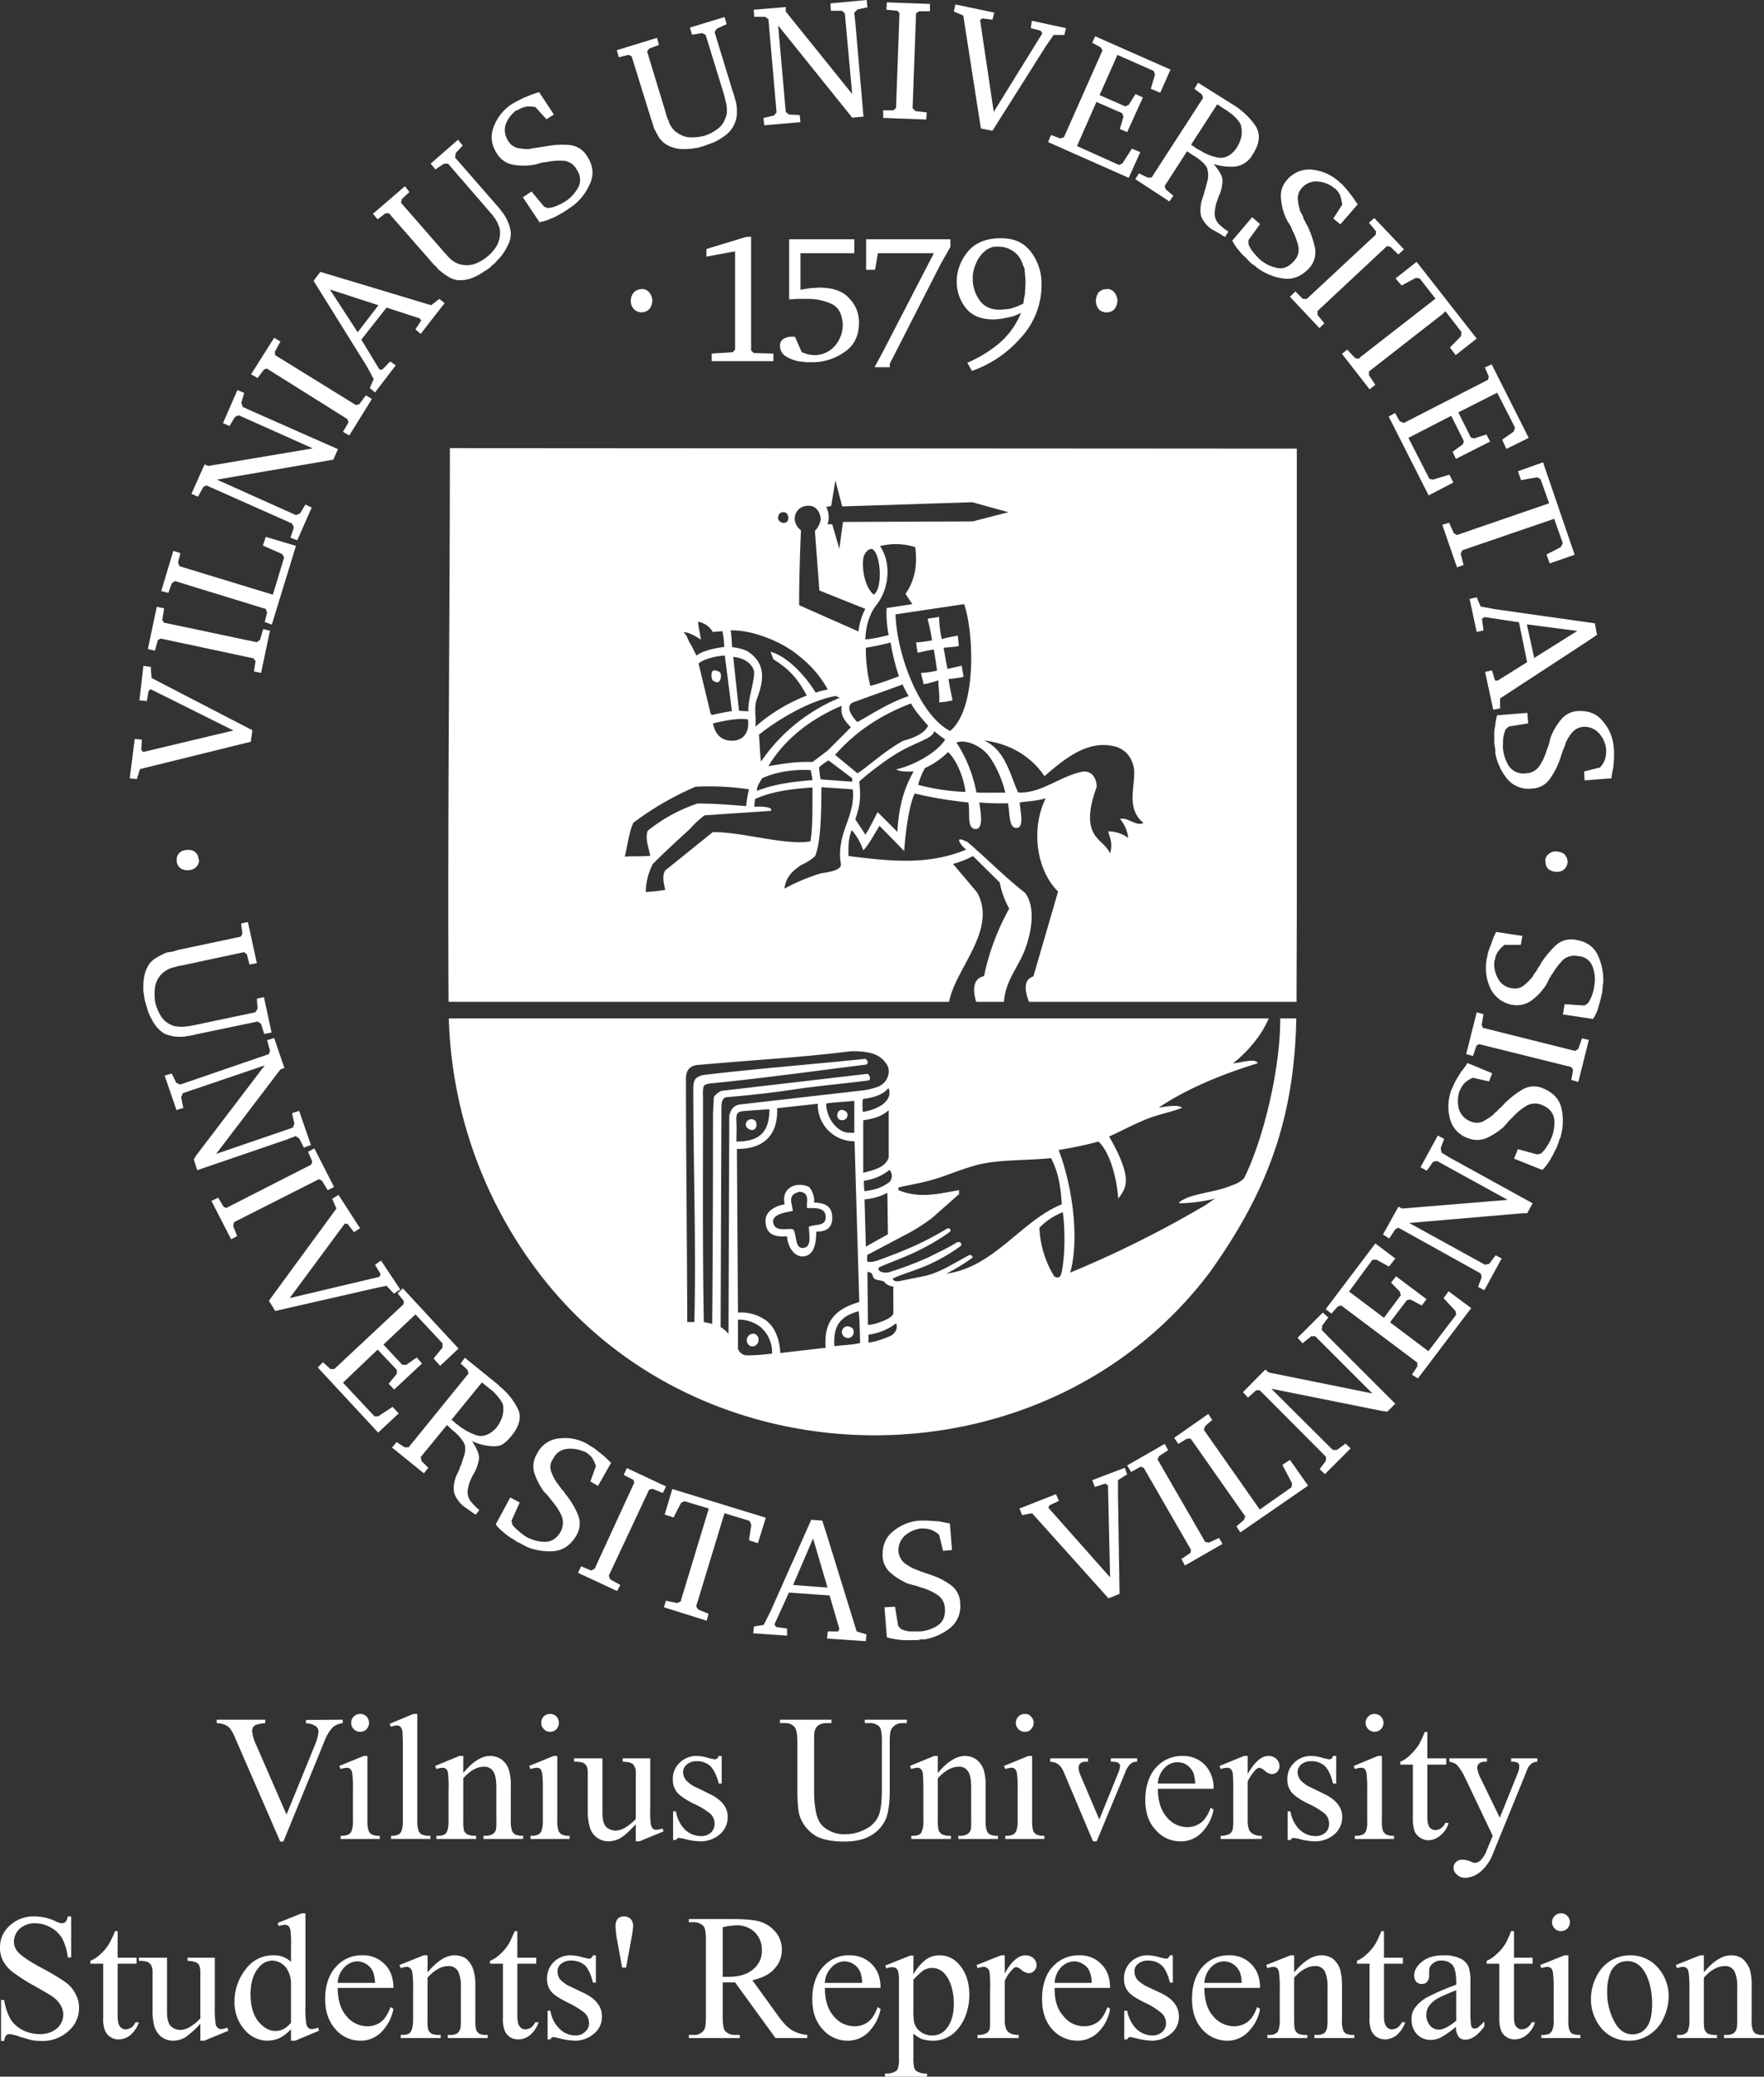
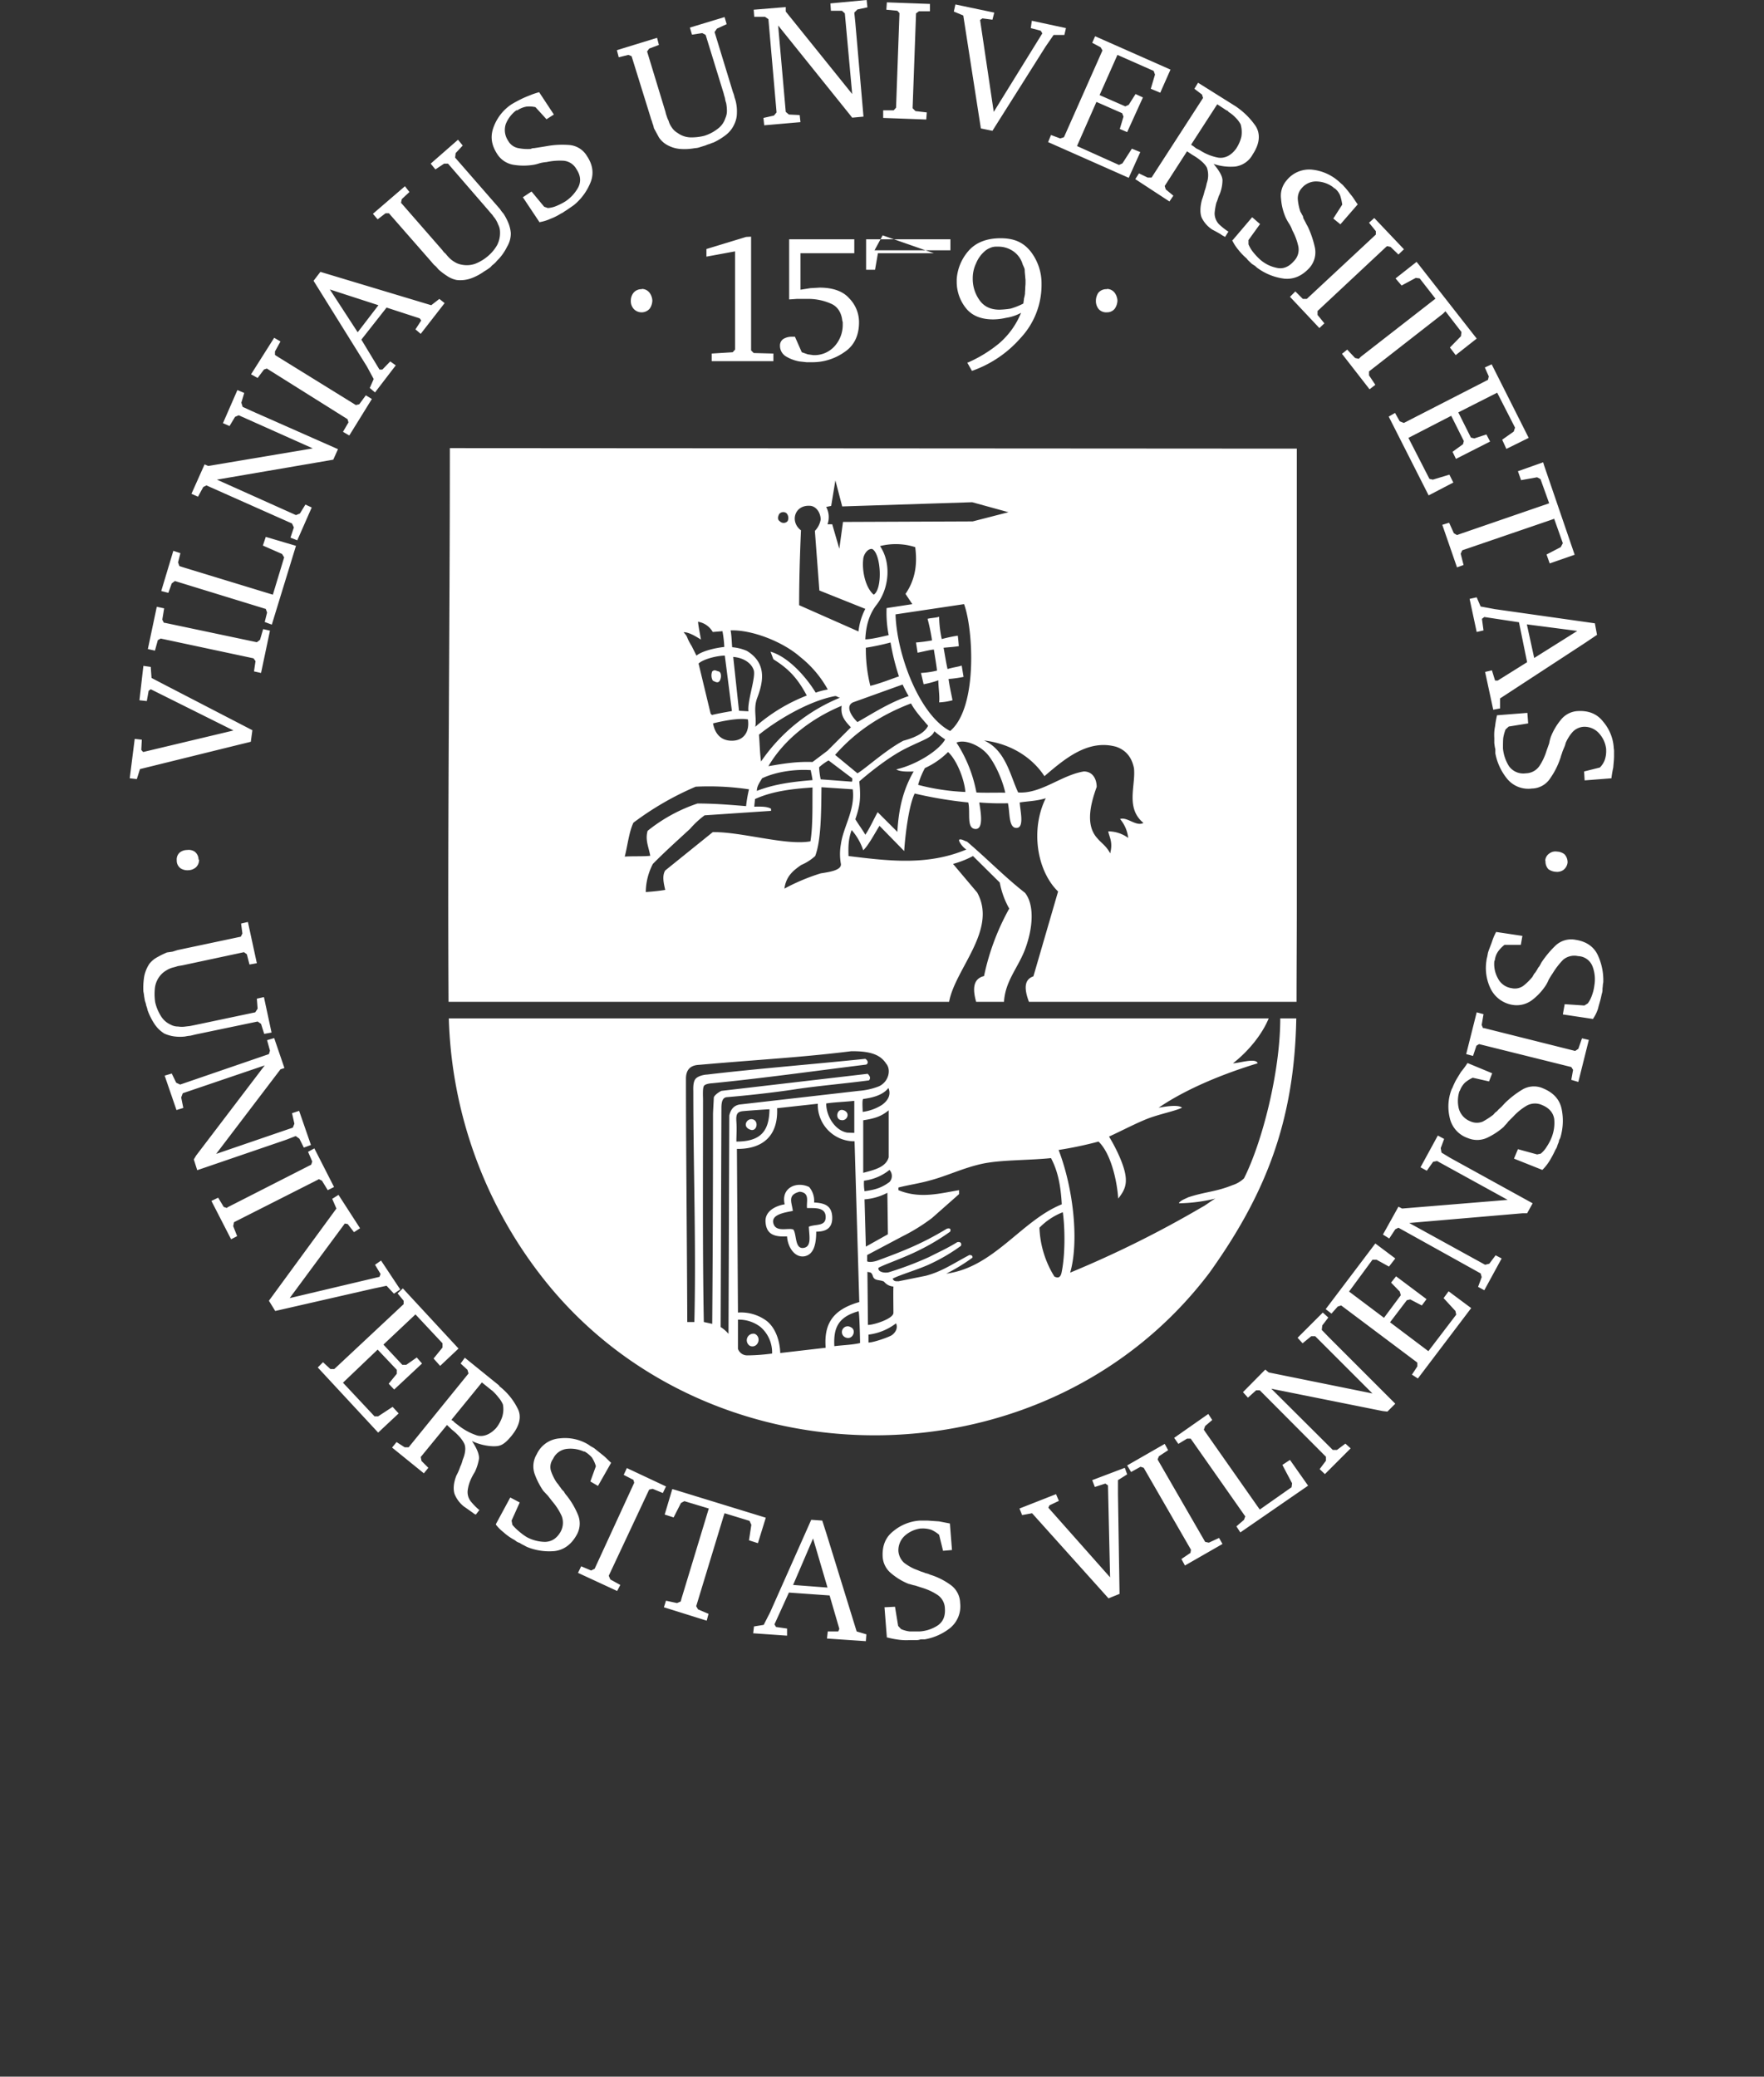
<svg xmlns="http://www.w3.org/2000/svg" id="Page_1" data-name="Page 1" viewBox="0 0 671.7 790.6">
  <rect x="0" y="0" width="671.7" height="790.6" fill="#333333" stroke="none" />
  <defs>
    <style>.cls-1,.cls-2{fill:#fff;}.cls-1{fill-rule:evenodd;}</style>
  </defs>
  <title>vusaMazas</title>
  <g id="Layer_1" data-name="Layer 1">
-     <path class="cls-1" d="M16.3,306.9l2.7.3-.2,3.9.7.8,34.4-8.2L22.4,288l-.8.6-.7,3.9-2.8-.3,1.5-13.1,2.8.4.3,4.2,4.6,2.4,33.8,17.5-.6,4.4-4.9,1.2-37.3,9.2-1.2,3.8-2.7-.3,1.9-15Zm45.4-25.6.6-4-.8-1.1h-.1l-35.2-7.5-1.1.6-1.1,4-2.7-.6,3.4-16.1,2.8.6-.7,4.3.6,1.2h.3l35.1,7.4,1.2-.9,1.2-4.1,2.6.6-3.4,16.1-2.7-.6Zm4.1-18.9.9-3.6-.5-1.4h-.1L31.6,246.8l-1.2.9-1.3,3.6-2.7-.7L31,235.3l2.7.9-.9,3.5.5,1.4,1.2.4L68.9,252l4.3-14.2-.8-1.3-7.3-3.2,1.1-3.3,11.5,3.4-9.2,30-2.7-1Zm9.8-32.1,1.3-3.9-.7-1.5L43.6,210.4l-1.2.6-2,3.7-2.5-1.1,5-11.2,1.4.6,39.8-6.7L55.9,183.7l-1.4.6-2.1,3.5-2.5-1.1,5.5-12.6,2.6,1.1-1.1,3.7.5,1.6,3.5,1.6,32.8,14.5-1.8,4-1.7.3-42.6,7.3,30.1,13.5,1.5-.6,2.1-3.4,2.4,1.1-5.5,12.5-2.6-1Zm20-40.3,2.1-3.6-.4-1.3h-.1L66.6,165.9l-1.1.4-2.4,3.2-2.5-1.4,8.8-13.9,2.4,1.4-2.1,3.8v1.3l.4.3,30.4,18.8,1.3-.3,2.5-3.4,2.3,1.4L98,191.4,95.6,190ZM87,129.1l5.3,1.6,36.9,11.1,3.1-2.4,2,1.6-9.1,11.7-2-1.7,2.2-3.4-.6-.8-12.6-4.1-9.6,12.2,6.9,11.4h1.1l3-3.1,2.1,1.5L107.8,175l-2-1.7,1.5-3.4-2.6-4.8L84.4,132.5l2.6-3.4Zm14.2,23,7.9-10.3-18.5-6,10.6,16.3Zm18-55.6,1.7,2.2-2.9,2.7-.3,1.4,15.8,18.1a5,5,0,0,0,1.2,1.3,17.4,17.4,0,0,0,1.2,1.4,10.2,10.2,0,0,0,2.3,1.8,7.7,7.7,0,0,0,2.8,1,9.7,9.7,0,0,0,5-.4,17.1,17.1,0,0,0,4.8-2.9,15.7,15.7,0,0,0,3.5-4.2,10.1,10.1,0,0,0,1.1-5,6.1,6.1,0,0,0-.7-2.8,10.8,10.8,0,0,0-1.4-2.6c-.4-.4-.7-1-1.1-1.4l-1.2-1.4L135.6,87.9h-1.5l-3.3,2.2L129,87.9l10.4-9.1,1.8,2.2-2.7,2.9-.2,1.7,15.7,18,1.4,1.6a10.9,10.9,0,0,0,1.3,1.7,22.1,22.1,0,0,1,1.8,3.4,13.1,13.1,0,0,1,1,4,9.7,9.7,0,0,1-1.4,5.2,19.5,19.5,0,0,1-3.2,4.7,14.2,14.2,0,0,0-1.2,1.3,13,13,0,0,1-1.4,1.2,4.1,4.1,0,0,1-1.2,1.1,16.3,16.3,0,0,1-1.7,1.1,20.8,20.8,0,0,1-5.1,2.7,12.2,12.2,0,0,1-5.4.6,9.8,9.8,0,0,1-3.6-1.5,26.7,26.7,0,0,1-3.2-2.4c-.5-.5-.9-1.1-1.4-1.5s-1-1-1.4-1.5l-16.2-18.5h-1.3l-3,2.3L107,107l12.2-10.5Zm51.3,13.8-6.4-9.6,3.3-2.2,4.8,5.8,1.4.5a10,10,0,0,0,3.3-.8,23.1,23.1,0,0,0,3.5-1.8,15.2,15.2,0,0,0,4.8-5.3c1.1-2.2.9-4.5-.7-6.9a6.2,6.2,0,0,0-4.8-3.2,24.2,24.2,0,0,0-6.6.5,13.7,13.7,0,0,0-2.8.5,12.9,12.9,0,0,1-2.5.6,23.6,23.6,0,0,1-7.5-.1,9.1,9.1,0,0,1-6-4.1c-2.3-3.6-2.7-6.9-1.2-10.6a17.7,17.7,0,0,1,6.7-8.3l1.2-.7,1.5-.8a37,37,0,0,1,4-1.8,28.7,28.7,0,0,1,3.8-1.3l5.6,8.5L173.1,71l-4.2-4.6a10.5,10.5,0,0,0-3.5-.2,9.1,9.1,0,0,0-3.4,1.4h-.4a12.2,12.2,0,0,0-4,5.2,7.3,7.3,0,0,0,.9,6.4,5.6,5.6,0,0,0,3.9,2.8,17.7,17.7,0,0,0,4.7.3,2.5,2.5,0,0,1,1.3-.3l1.3-.2,1.9-.3,1.8-.3a33,33,0,0,1,8.3-.4,8.6,8.6,0,0,1,6.8,4.2c2.3,3.4,2.7,6.9,1.3,10.2a21.5,21.5,0,0,1-6.3,8.5l-1.3.9-1.3.9-1.1.7a5.2,5.2,0,0,1-1.2.7,21.3,21.3,0,0,1-4,2,16.4,16.4,0,0,1-4.3,1.3ZM215.2,40l.7,2.7-3.7,1.4-.8,1.1,7,23a10.9,10.9,0,0,0,.5,1.7,8.7,8.7,0,0,0,.7,1.7,7.2,7.2,0,0,0,1.2,2.5,6.3,6.3,0,0,0,2.2,2.1,8.7,8.7,0,0,0,4.8,1.7,19.9,19.9,0,0,0,5.4-.6,15.8,15.8,0,0,0,5-2.6,8,8,0,0,0,3-4.1,6.7,6.7,0,0,0,.6-2.8,16,16,0,0,0-.3-3,7.5,7.5,0,0,1-.4-1.6c-.1-.6-.4-1.3-.5-1.9l-6.9-22.4-1.3-.7-3.9.6-.8-2.7,13.2-4,.8,2.7L238,36.5l-.9,1.3,7,22.9a8.9,8.9,0,0,1,.6,2,12.9,12.9,0,0,1,.6,2.1,16.3,16.3,0,0,1,.3,3.9,9.7,9.7,0,0,1-.9,4,10.7,10.7,0,0,1-3.2,4.2,24.8,24.8,0,0,1-4.9,3c-.6.1-1.2.5-1.7.6s-1.2.5-1.7.6l-1.6.5a6.5,6.5,0,0,1-2,.4,21.8,21.8,0,0,1-5.7.3,12.3,12.3,0,0,1-5.2-1.7,9,9,0,0,1-2.8-2.7L214,74.4a9.5,9.5,0,0,0-.6-2c-.1-.7-.5-1.3-.6-1.9L205.5,47l-1.2-.5-3.7.9-.7-2.7L215.2,40Zm40.5,30.5,4-.9,1-1.2-3.1-35.5-1.3-.9h-4.1l-.2-2.7,12.2-1V30l25.3,31.4-2.8-30.7-1.1-1h-4.2l-.2-2.8L295,25.6l.3,2.8-3.8.8-1.2,1.2.4,3.9L293.8,70l-4.3.4L288.4,69,261.3,35.3l2.9,32.9,1.2,1,4.1.2.3,2.7L256,73.3l-.3-2.8Zm45.5-2.9h4.1l.9-1h0l1.3-36-.8-.9-4.2-.4.2-2.8,16.4.6v2.8h-4.2l-1.1.8v.3l-1.3,35.8,1.1,1.1,4.3.5-.2,2.7-16.4-.6V67.6Zm42.4-37.2-.7,2.7-3.8-.5-.9.6,5.2,35,18.5-29.9-.6-1-3.8-1,.4-2.8,13,2.8-.6,2.6h-4.1l-3.1,4.5L342.9,75.4l-4.4-.9-.8-5.1-5.9-37.9L328.2,30l.6-2.7,14.8,3.1ZM365.2,77l3.5,1.3,1.3-.4.2-.2,14.6-32.9-.7-1.2-3.2-1.7,1.1-2.5,28.7,12.7-3.9,8.8-3.6-1.5,1.6-5.4-.5-1.4-13.8-6.1-6.8,15.3,9.8,4.3,1.3-.6,2.6-4.1,2.8,1.3-6,13.2-2.8-1.2,1.4-4.7-.5-1.3-9.8-4.3-7.4,16.8,16,7.2,1.3-.6,3.6-5.6,3.2,1.3-4.4,9.8L364.1,79.7l1.1-2.7Zm70.2-11a28.6,28.6,0,0,1,7.8,7.7c1.8,3,1.5,6.6-1.2,10.7a8.9,8.9,0,0,1-6.6,4.6,20.3,20.3,0,0,1-8.3-1c2.2,2.6,3.4,4.7,3.4,6.3a14.8,14.8,0,0,1-1.1,5.3c-.5.9-.7,2.1-1.2,3.1a23.3,23.3,0,0,0-.7,4.1,6.1,6.1,0,0,0,1.6,4.1,25.3,25.3,0,0,0,3.5,2.8h.2l-1.3,2.1-.9-.5a7,7,0,0,1-.9-.6l-1.6-.9-1.5-.8a11.3,11.3,0,0,1-3.9-4.3c-.8-1.6-.8-4.2,0-7.1a29.6,29.6,0,0,0,1-3.3,18.2,18.2,0,0,0,.8-2.9,9.1,9.1,0,0,0,.1-5.9c-.6-1.3-2.4-3.1-5.5-4.9L417,83.2l-8.5,13.2.4,1.3,2.9,2.4-1.5,2.2-13-8.5,1.4-2.2,3.3,1.6h1.5l19.6-30.3-.4-1.3-2.9-2.2,1.4-2.3L435.4,66ZM418.7,80.6v.3l.5.2,1.3,1,1.4.7a19.3,19.3,0,0,0,6.9,2.8c2.5.4,4.9-.7,6.9-3.4l.3-.5a13.6,13.6,0,0,0,1.7-4.1,10.7,10.7,0,0,0-.3-4.7,11,11,0,0,0-1.9-2.5,13.7,13.7,0,0,0-2.7-2.2l-.3-.4-.5-.2-3.5-2.3-9.9,15.3ZM434.4,117l7.4-8.7,3,2.6-4.4,6.1v1.6a12.2,12.2,0,0,0,1.7,2.9,25,25,0,0,0,2.7,2.9,13.7,13.7,0,0,0,6.5,3.2c2.3.5,4.5-.4,6.4-2.6a6.2,6.2,0,0,0,1.7-5.5,23.2,23.2,0,0,0-2.3-6.2,11.5,11.5,0,0,0-1.2-2.5,18.6,18.6,0,0,1-1.3-2.3,21.8,21.8,0,0,1-1.8-7.2,8.9,8.9,0,0,1,2.1-7,11,11,0,0,1,9.8-4.1,18.2,18.2,0,0,1,10,4.4l1,.9a5.7,5.7,0,0,1,1.1,1.1c1,1,1.9,2.3,2.8,3.4s1.6,2.4,2.4,3.4l-6.6,7.6-2.7-2.2,3.4-5.3a19.8,19.8,0,0,0-.8-3.5,6.7,6.7,0,0,0-2.2-2.8h-.3v-.2a10.9,10.9,0,0,0-6.1-2.3,7.1,7.1,0,0,0-6,2.5,5.8,5.8,0,0,0-1.5,4.5,20,20,0,0,0,1,4.6c.3.3.4.8.7,1.2s.3.8.4,1.2l.9,1.7c.2.5.6,1.1.8,1.5a37.7,37.7,0,0,1,2.7,8,8.9,8.9,0,0,1-2.2,7.8c-2.8,3-5.9,4.3-9.4,4a21.8,21.8,0,0,1-9.9-3.8,5.8,5.8,0,0,1-1.2-1l-1.4-.9c-.3-.4-.7-.6-.9-.9a5.2,5.2,0,0,1-1-1.1,22,22,0,0,1-3-3.1,17.8,17.8,0,0,1-2.5-3.8Zm23.8,19.5,2.9,2.9h1.5l26.3-24.5v-1.3l-2.6-3.2,2-1.8,11.3,11.9-2.1,2-3-2.9-1.3-.3-.4.3-26.1,24.4v1.5l2.6,3.2-1.9,1.8-11.2-11.9,2-2Zm47.1-10.1,22,28.1-8,6.3-2.2-2.9,4.2-4.3.2-1.6-6.1-7.9-.9.9-28.2,22v1.5l2.4,3.6-2.2,1.7L476,160.3l2-1.6,3,3.2,1.4.3.8-.8,28.4-22.1-6-7.7-1.5-.2-5.4,2.9-2.3-2.7,8-6.3.9,1.1Zm-9.1,56.4L498,186l1.5.6h.1l32-16.4.3-1.3-1.5-3.4,2.6-1.2,14.1,28-8.5,4.2L537,193l4.4-3.1.5-1.5-6.8-13.3-14.8,7.5,4.8,9.6,1.3.3L531,191l1.4,2.7-13,6.6-1.3-2.7,4-2.9.3-1.2-4.8-9.6-16.3,8.4,8,15.6,1.3.3,6.3-1.9,1.5,3-9.4,4.9-15.2-30,2.4-1.4ZM553,202.9l11.6,33.9-9.5,3.3-1.2-3.4,5.4-2.8.8-1.5-3.3-9.3-1.1.4-33.9,11.6-.6,1.3,1.1,4.3-2.5.9-5.6-16.2,2.6-.8,1.8,4,1.2.7,1.1-.4,34-11.7-3.3-9.2-1.3-.7-6.1,1.1L543,205l9.6-3.4.4,1.3Zm20.1,64.4-4.6,3.1-32.3,21.1v3.8l-2.6.5-3.1-14.4,2.6-.6,1.2,3.9h1l11.2-7-3.1-15.2-13.2-2-.9.7.6,4.4-2.6.6-2.7-12.6,2.7-.6,1.5,3.5,5.4,1,38.1,5.4.8,4.3Zm-26.7-4,2.8,12.8,16.4-10.3-19.2-2.5Zm-11.3,34.6,11.5-.9.3,4-7.4,1.2-1.2,1.1a15.9,15.9,0,0,0-.9,3.3c-.1,1.2-.1,2.6-.1,3.9a15.3,15.3,0,0,0,2.3,6.8A6.7,6.7,0,0,0,546,320a6.4,6.4,0,0,0,5.2-2.8,22,22,0,0,0,2.7-5.8l1-2.8a16.8,16.8,0,0,1,.6-2.4,23.6,23.6,0,0,1,3.8-6.5,8.8,8.8,0,0,1,6.6-3.4c4.1-.2,7.3,1.1,9.6,4.1a16.9,16.9,0,0,1,4,10.1,6.1,6.1,0,0,1,.1,1.4v1.6c0,1.4-.2,2.9-.3,4.3a39.2,39.2,0,0,0-.7,4.1l-10.2.8-.2-3.4,6-1.5a8,8,0,0,0,1.9-3,10.2,10.2,0,0,0,.5-3.5v-.5a10.6,10.6,0,0,0-2.7-6,7.4,7.4,0,0,0-6-2.5,6.3,6.3,0,0,0-4.2,2.1,16,16,0,0,0-2.5,4,10.4,10.4,0,0,1-.4,1.3l-.5,1.2a11.5,11.5,0,0,0-.6,1.7c-.3.6-.4,1.4-.6,1.8a29.4,29.4,0,0,1-3.8,7.5,8.5,8.5,0,0,1-7,3.9,10.4,10.4,0,0,1-9.4-3.7,21.6,21.6,0,0,1-4.5-9.7v-1.6a9,9,0,0,1-.3-1.6,5.7,5.7,0,0,1-.1-1.3v-1.4a16.3,16.3,0,0,1,.3-4.4,33.9,33.9,0,0,1,.8-4.4v.2Zm-494.3,55a3.9,3.9,0,0,1-1.2,2.9,4.6,4.6,0,0,1-2.9,1.1,4.8,4.8,0,0,1-2.9-.7,3.6,3.6,0,0,1-1.5-3.1,3.5,3.5,0,0,1,1.1-2.9,4.4,4.4,0,0,1,2.8-1,4.2,4.2,0,0,1,2.9.6,3.8,3.8,0,0,1,1.5,3Zm22,39.4-2.8.5-1-3.9-1.1-.8-23.4,5-1.8.3a15.4,15.4,0,0,1-1.7.5,8.9,8.9,0,0,0-2.6,1.1,8.7,8.7,0,0,0-2.3,1.9,9.2,9.2,0,0,0-2.1,4.7,21,21,0,0,0,.1,5.6,17.2,17.2,0,0,0,2.1,5.1,8.3,8.3,0,0,0,3.8,3.4,5.8,5.8,0,0,0,2.8.7,9.4,9.4,0,0,0,2.9,0l1.7-.2,2-.4L62.2,411l.9-1.4-.3-3.8,2.7-.6,2.9,13.5-2.8.5-1.2-3.8-1.3-.9-23.5,4.9-2.1.5a13.8,13.8,0,0,0-2,.3,17,17,0,0,1-3.9,0,14,14,0,0,1-4-1.1,12.2,12.2,0,0,1-3.8-3.7,25.3,25.3,0,0,1-2.6-5.2,8.4,8.4,0,0,0-.5-1.7,9.5,9.5,0,0,0-.5-1.8l-.3-1.7a14.8,14.8,0,0,0-.3-1.9,26.9,26.9,0,0,1,.3-5.7,13.3,13.3,0,0,1,2-4.9,9.7,9.7,0,0,1,3.2-2.6,28.1,28.1,0,0,1,3.5-1.7l2.1-.3,1.9-.6,24.1-5.1.6-1.2-.5-3.8,2.6-.6,3.4,15.7Zm-32.4,42,1.7,3.5,1.5.7,33.8-11.6.4-1.3-1.1-4,2.7-.8,3.9,11.4-1.5.5L47.3,464.9l29.2-10,.6-1.5-.9-4,2.7-.9,4.5,13-2.7,1L79,459.1l-1.4-1L74,459.5,40.1,471.1,38.8,467l.9-1.5,26.1-34.3L34.6,441.8l-.6,1.6.8,4-2.6.8-4.5-13.1,2.7-.8Zm17.7,47.3,2.1,3.5,1.3.4v-.2l32-16.3.4-1.2-1.6-3.7,2.4-1.3,7.5,14.7-2.4,1.2-2.2-3.6-1.2-.6-.3.2-32,16.2-.3,1.5,1.5,3.8-2.3,1.2-7.5-14.6,2.5-1.2Zm54,11.6-2.3,1.5-2.4-3.1-1.1-.2-21,28.4,34.2-8.1.4-1.1-2.1-3.5,2.3-1.6,7.3,11-2.4,1.6-2.8-3-5.2,1.1-37.2,8.5-2.4-3.9,3-4.1,22.7-31L91.5,482l2.4-1.5,8.2,12.7ZM88,544.2l2.8,2.6h1.5l26.4-24.7v-1.3l-2.3-2.8,2-1.9L139.6,539l-7,6.6-2.5-2.8,3.4-4.2V537l-10.3-11-12.2,11.5,7.2,7.7h1.5l4-2.8,2,2.3-10.6,9.9-2.1-2.2,3.1-3.8v-1.5l-7.3-7.7L95.6,552l12,12.8H109l5.5-3.6,2.3,2.5-7.8,7.3L86,546.2l2-2Zm67.1,9.1a24.6,24.6,0,0,1,7,8.5c1.6,3,.8,6.6-2.3,10.4s-4.6,4-7,4a20.5,20.5,0,0,1-8.1-2c1.9,2.8,2.8,5.1,2.7,6.7a18.9,18.9,0,0,1-1.6,5.1,21.1,21.1,0,0,0-1.6,3,14.8,14.8,0,0,0-1.1,3.9,5.7,5.7,0,0,0,1.1,4.2,25,25,0,0,0,3.2,3.3h.2l-1.4,1.8c-.3-.1-.8-.3-.9-.5l-1-.7-1.4-1-1.3-.9a11.6,11.6,0,0,1-3.5-4.7c-.6-1.9-.4-4.3.7-7.1a17.3,17.3,0,0,0,1.4-3.2,13.7,13.7,0,0,0,1-2.8c1-2.3,1.2-4.5.7-5.8s-2-3.4-4.8-5.6l-1.9-1.8-10,12.2.3,1.5,2.6,2.6-1.7,2.1-12.1-9.8,1.7-2.1,3.1,2h1.5l22.8-28.1-.4-1.4-2.6-2.4,1.6-2.2,13.1,10.6ZM137,566v.3l.5.2a6.3,6.3,0,0,0,1.2,1.1l1.3,1a22.7,22.7,0,0,0,6.7,3.5c2.3.6,4.8-.3,7.1-2.7l.4-.5a13.8,13.8,0,0,0,2-3.8,9.8,9.8,0,0,0,.3-4.8,10.1,10.1,0,0,0-1.7-2.7,18.9,18.9,0,0,0-2.3-2.5l-.4-.3-.5-.4-3.1-2.5L137,566Zm16.9,39.7,5.4-10,3.6,1.9-3.1,6.9.3,1.6a18.1,18.1,0,0,0,2.4,2.4,22.6,22.6,0,0,0,3.1,2.3,15.2,15.2,0,0,0,7,1.8c2.5-.1,4.4-1.3,5.9-3.9a7.2,7.2,0,0,0,.4-5.9,23.2,23.2,0,0,0-3.5-5.5l-1.8-2.3-1.7-1.8a28.1,28.1,0,0,1-3.4-6.7,8.9,8.9,0,0,1,.9-7.3,10.4,10.4,0,0,1,8.7-6,17.2,17.2,0,0,1,10.5,2.1,12.5,12.5,0,0,1,1.2.8l1.4.8,3.5,2.8c1,.8,2,1.9,3,2.8l-5,8.8-2.9-1.7,2.1-5.8a12.4,12.4,0,0,0-1.5-3.3,10.8,10.8,0,0,0-2.8-2.3h-.3a12.4,12.4,0,0,0-6.5-1,6.6,6.6,0,0,0-5.2,3.8,5.2,5.2,0,0,0-.8,4.6,19,19,0,0,0,2.1,4.3l.8,1a10.5,10.5,0,0,0,.8,1.1,5.5,5.5,0,0,0,1.2,1.4,7.6,7.6,0,0,0,1.1,1.6,30.2,30.2,0,0,1,4.2,7.1,8.7,8.7,0,0,1-.5,8c-2.1,3.7-5,5.6-8.3,6a22.3,22.3,0,0,1-10.6-1.6l-1.3-.7a8.7,8.7,0,0,1-1.4-.8,5.2,5.2,0,0,1-1.3-.6,6.2,6.2,0,0,0-1.2-.8,20.3,20.3,0,0,1-3.6-2.6,17,17,0,0,1-3-3Zm32.4,16.2,3.8,1.6,1.2-.6h.1l15.1-32.8-.3-1.1-3.7-1.9,1.2-2.6,14.9,7-1.2,2.5-3.9-1.6-1.3.3-.2.4-15.2,32.4.6,1.4,3.8,2.1-1.2,2.3-14.9-6.9,1.2-2.5Zm36.1-29,34.2,10.5-3,9.7-3.4-1.1.9-5.9-.7-1.5-9.5-2.9-.4,1.2-10.4,34.2.7,1.2,4,1.7-.7,2.6-16.3-5.1.8-2.5,4.2.9,1.4-.6.3-1.1,10.4-34.3-9.3-2.8-1.3.7-2.8,5.5-3.4-1.1,2.9-9.7,1.4.4Zm55.7,11.6,1.7,5.3,11.4,36.9,3.7,1.1-.2,2.6-14.8-1,.3-2.7h4l.4-1L280.9,633l-15.5-1.1L259.9,644l.6,1,4.2.6v2.7l-12.9-.9.3-2.6,3.7-.6,2.5-4.9,15.6-35.1,4.3.3ZM267,629l13.1,1-5.5-18.7L267,629Zm35.7,20-.9-11.5,4-.2,1.2,7.3,1.1,1.2a11.5,11.5,0,0,0,3.3.9h3.8a14.2,14.2,0,0,0,6.9-2.3c2-1.4,2.9-3.5,2.7-6.4a6.4,6.4,0,0,0-2.8-5.2,22,22,0,0,0-5.8-2.7l-2.8-.9c-.8-.1-1.7-.5-2.4-.6a23.9,23.9,0,0,1-6.5-3.9,8.8,8.8,0,0,1-3.4-6.5c-.2-4.1,1.1-7.4,4.1-9.7a17.5,17.5,0,0,1,10-4h3.1l4.3.3,4.1.8.8,10.1-3.4.3-1.5-6.1a11.7,11.7,0,0,0-3-1.9,10.2,10.2,0,0,0-3.5-.5h-.5a11.3,11.3,0,0,0-6,2.7,7.5,7.5,0,0,0-2.5,6,6.8,6.8,0,0,0,2.1,4.3,19.3,19.3,0,0,0,4,2.4l1.3.5,1.2.5a11.5,11.5,0,0,1,1.7.6,7.6,7.6,0,0,1,1.8.6,26.2,26.2,0,0,1,7.5,3.7,8.7,8.7,0,0,1,3.9,7,10.7,10.7,0,0,1-3.7,9.5,21.4,21.4,0,0,1-9.7,4.4h-1.6a4.5,4.5,0,0,1-1.6.3h-2.7a21.6,21.6,0,0,1-4.4-.2,34.3,34.3,0,0,1-4.4-.9Zm64.4-54.6,1.1,2.6-3.6,1.7-.4.9,23.5,26.5-.8-35-1-.7-4,1.3-1-2.6,12.4-4.7.9,2.5-3.5,2.2v5.3l.6,38-4.2,1.7-3.5-3.9-25.6-28.5-3.8.7-1-2.5,14-5.5Zm47.8,24.7,3.4-2.3.2-1.2h0l-18-31.2-1.2-.4-3.6,2-1.5-2.5,14.3-8.2,1.3,2.4-3.5,2.3-.5,1.2.2.4,17.9,31,1.4.3,3.9-1.8,1.3,2.3-14.3,8.2-1.3-2.4Zm20.9-12.4,2.9-2.5.5-1.4h-.1l-20.7-29.5H417l-3.3,2-1.6-2.3,13-9.1,1.5,2.3-2.7,2.3-.5,1.4.6.9,20.7,29.5,12.1-8.5.2-1.5-3.7-7,2.9-1.9,6.9,9.8L437.3,609l-1.5-2.3Zm31.7-21.8,2.4-3.2v-1.5l-25.2-25.3h-1.4l-3.1,2.8-1.9-2.1,8.5-8.6,1.3,1.1,39.5,8-21.8-21.8h-1.5L461,537l-1.9-2.1,9.6-9.6,2.1,1.9-2.3,3-.2,1.7,2.7,2.8L496.3,560l-3,3-1.8-.2-42.4-8.5,23.4,23.3h1.6l3.2-2.4,2,1.8-9.8,9.8-2-1.9ZM502.6,549l2.1-3.2v-1.4l-.2-.2-28.8-21.6-1.3.4-2.4,2.7-2.2-1.7,18.9-25,7.6,5.7-2.4,3.1-4.7-2.6h-1.6l-8.9,12.1,13.3,10,6.4-8.6-.4-1.4-3.3-3.4,1.9-2.4,11.6,8.7-1.8,2.4-4.4-2.3-1.3.3-6.4,8.4,14.6,11,10.6-13.9-.3-1.4-4.5-4.9,1.9-2.6,8.6,6.4-20.3,26.8-2.3-1.5Zm25.2-33.4,1.4-3.8-.4-1.4L497.5,493l-1.2.6-2.3,3.5-2.4-1.5,5.9-10.6,1.4.7,40.2-3.3-26.9-14.8-1.5.3-2.4,3.4-2.4-1.3,6.6-12.1,2.4,1.3-1.3,3.5.3,1.7,3.3,2,31.4,17.3-2.1,3.8h-1.8l-43.1,3.7,28.9,15.9,1.6-.4,2.4-3.2,2.3,1.2-6.6,12.1-2.4-1.3ZM552.3,471l-10.8-4.3,1.5-3.6,7.3,2,1.4-.3a10.3,10.3,0,0,0,2.3-2.7,18.3,18.3,0,0,0,1.8-3.4,15,15,0,0,0,1-7.2c-.4-2.3-1.9-4.1-4.6-5.2a6.5,6.5,0,0,0-5.8.2,21.9,21.9,0,0,0-5.1,4.1l-2.1,2.1c-.4.7-1.2,1.3-1.6,1.9a26.7,26.7,0,0,1-6.2,4.1,9.1,9.1,0,0,1-7.4.2,10.5,10.5,0,0,1-7-7.9,18,18,0,0,1,.8-10.8,7.5,7.5,0,0,0,.6-1.3l.7-1.5c.7-1.3,1.5-2.5,2.2-3.7a32.5,32.5,0,0,0,2.5-3.4l9.4,3.9-1.2,3.1-6.2-1.4a12.8,12.8,0,0,0-3,1.9,8.5,8.5,0,0,0-1.9,3l-.2.3h0a12.3,12.3,0,0,0-.2,6.6,7.3,7.3,0,0,0,4.4,4.8,5.9,5.9,0,0,0,4.7.1,30.2,30.2,0,0,0,4-2.6l.8-.9a3.6,3.6,0,0,0,1.1-1l1.3-1.2,1.2-1.3a35.6,35.6,0,0,1,6.7-5.2,8.6,8.6,0,0,1,8-.4c3.8,1.6,6.1,4.1,6.9,7.6a22.3,22.3,0,0,1-.3,10.6,4.2,4.2,0,0,1-.6,1.4,4.9,4.9,0,0,1-.5,1.6l-.4,1.2c-.2.5-.5.8-.7,1.3a37.2,37.2,0,0,1-2.1,3.9,18.4,18.4,0,0,1-2.7,3.4Zm11-34.2.7-3.9-.7-1.1h-.1l-35-8.7-1,.6-1.3,3.9-2.6-.7,4-15.9,2.6.7-.7,4.1.5,1.2h.4l34.7,8.7,1.2-.8,1.4-4,2.6.6-4,16-2.7-.8Zm8.1-23.3-11.3-1.7.7-3.9,7.5.5,1.3-.8a11.3,11.3,0,0,0,1.6-3.1,16.6,16.6,0,0,0,.9-3.7,13.9,13.9,0,0,0-.7-7.3,6.1,6.1,0,0,0-5.5-3.9,6.6,6.6,0,0,0-5.7,1.4,28.8,28.8,0,0,0-4,5.2c-.5.7-1.1,1.7-1.5,2.4a12.4,12.4,0,0,1-1.2,2.3,22.5,22.5,0,0,1-5.2,5.5,9.7,9.7,0,0,1-7.1,1.8,11.3,11.3,0,0,1-8.6-6.2,18,18,0,0,1-1.6-10.6,8,8,0,0,1,.3-1.5l.3-1.6c.4-1.3,1-2.7,1.5-4.1a21.7,21.7,0,0,1,1.6-3.8l10,1.5-.6,3.4h-6.2a12.3,12.3,0,0,0-2.5,2.6,7.3,7.3,0,0,0-1.2,3.3l-.2.3v.2a11.1,11.1,0,0,0,1.4,6.4,6.9,6.9,0,0,0,5.2,3.7,5.5,5.5,0,0,0,4.6-1,21.9,21.9,0,0,0,3.4-3.4c.1-.3.4-.7.6-1.1a3.8,3.8,0,0,0,.8-1.1c.4-.4.6-1.2,1-1.5a12.9,12.9,0,0,0,.9-1.6,38.1,38.1,0,0,1,5.4-6.5,8.7,8.7,0,0,1,7.7-2.2c4,.6,6.9,2.6,8.4,5.8a22.6,22.6,0,0,1,2.1,10.4,8.8,8.8,0,0,0-.2,1.6,7.6,7.6,0,0,0-.1,1.5,5.8,5.8,0,0,1-.3,1.4l-.3,1.4c-.3,1.3-.8,2.8-1.1,4.1a15,15,0,0,1-2,4Zm-18-60.2a3.5,3.5,0,0,1,1.6-2.8,3.8,3.8,0,0,1,2.9-.7,5,5,0,0,1,2.8,1,4.4,4.4,0,0,1,1.2,3.2,4.1,4.1,0,0,1-1.6,2.8,4.1,4.1,0,0,1-2.8.7,5.3,5.3,0,0,1-2.9-1,4.2,4.2,0,0,1-1.1-3.1Zm-344-217.7a3.7,3.7,0,0,1,2.9,1.4,5.5,5.5,0,0,1,1.1,3,5.7,5.7,0,0,1-1,3.1,4.1,4.1,0,0,1-6.1.1,4.5,4.5,0,0,1-1.1-3,5,5,0,0,1,1-3.1,3.9,3.9,0,0,1,3.2-1.4ZM251,115.7V159l1,1,7.5.2v2.9H236v-2.9l8-.5.9-1V121.3l-10.9,2v-2.9l15.1-4.6Zm39.3,1V122H269.8v13.9l3.8-.6,3.5-.2c4.9,0,8.8,1.3,11.2,4a13,13,0,0,1,3.8,9v.2h0c0,5.1-1.9,8.9-5.5,11.3a21,21,0,0,1-12.4,3.9h-2.1l-2.7-.3a14.9,14.9,0,0,1-5.1-1.9,4.7,4.7,0,0,1-2.3-4.2,3,3,0,0,1,1.2-2.4,6,6,0,0,1,3.1-.9h1.4l2.6,5.9,2.3.8,2.1.3a10.3,10.3,0,0,0,8.1-3.4,12.1,12.1,0,0,0,3.1-8.2v-.8c0-.3-.2-.7-.2-1-.4-3-1.9-5.2-4.3-6.2a21.3,21.3,0,0,0-8.1-1.8h-4.9l-2.9.2V116.7Zm36.6,0v2.9l-3.7,6.5-19.4,38v1.3H298l3.1-5.7L320.6,122H299.3l-1.1,6.3h-3.4V116.7Zm6.5,46.9h.2a50.3,50.3,0,0,0,12-7.4,30.6,30.6,0,0,0,8.2-11.5,17.4,17.4,0,0,1-5.7,1.9,23.3,23.3,0,0,1-4.9.6c-4.6,0-8.1-1.4-10.4-4.3a16,16,0,0,1-3.5-10v-1a18.2,18.2,0,0,1,4.5-10.8c2.7-3.1,6.8-4.8,12.2-4.8s8.8,1.7,11.5,5.1a19.9,19.9,0,0,1,4.1,12.4,29.6,29.6,0,0,1-8,20.5,43.8,43.8,0,0,1-18.5,12.5l-1.7-3Zm21.3-22.5c0-.5.2-1.2.2-1.8a12.9,12.9,0,0,0,.4-1.9c0-.8.1-1.5.1-2.1s.1-1.3.1-1.8v-1.2c0-.4-.1-.9-.1-1.2s-.2-1.8-.2-2.6-.5-1.5-.8-2.3a9.1,9.1,0,0,0-3.5-4.9,9.9,9.9,0,0,0-5.7-1.8h-1a5.4,5.4,0,0,0-2.2.5,6.7,6.7,0,0,0-2.1,1.3,12,12,0,0,0-3.2,4.5,13.1,13.1,0,0,0-1.3,5.5v.5a13.9,13.9,0,0,0,2.6,8.1c1.7,2.4,4.2,3.6,7.6,3.6a32.9,32.9,0,0,0,4.2-.4,26.5,26.5,0,0,0,4.8-1.9Zm31.8-5.5a3.7,3.7,0,0,1,2.9,1.4,5.5,5.5,0,0,1,1.1,3,5.7,5.7,0,0,1-1,3.1,3.7,3.7,0,0,1-3,1.4,3.8,3.8,0,0,1-3.2-1.3,4.9,4.9,0,0,1-1-3,5.6,5.6,0,0,1,.9-3.1,3.9,3.9,0,0,1,3.3-1.4ZM175,516.2a167.7,167.7,0,0,1-39.1-102.9H448.1c-2.5,6.1-7.7,12.5-13.6,17.1,2.2,0,8.8-2.2,9.4,0-12.8,3.9-27,9.6-37.7,16.9,2.6-.4,7.3-1.3,8.9,0-2.6,1.3-8.9,2.5-13.4,4.3s-10.2,4.8-14.4,6.7c2.8,4.6,5.5,10.4,6.2,14.4s-.4,6.3-2.7,9.2c-.4-6.2-2.6-17-7.5-21.7a146,146,0,0,1-15.2,3.2c5.7,14.8,7.8,35,4.4,46.7a405.9,405.9,0,0,0,50.3-25c1.4-.7,2.9-2,5-3.2a62.2,62.2,0,0,1-13.9,1.8c.4-1,2.2-1.6,3.6-2.3,6.8-2.2,10.3-2,16.8-4.6a11.4,11.4,0,0,0,4.4-2.6c7-13.9,13.8-40.7,13.8-60.9h6.1c-.7,39.6-12,67.4-33.1,96.9-61.2,80.8-186.5,82-250.5,6ZM135.8,407c-.4-69.7.5-140.7.5-210.8l322.5.2V370c0,12.1-.1,26.7-.1,37H356.8c-2.1-5.6-1.5-8.6,1.7-9.7l9.4-32.3c-8.2-8-10.5-23.8-4.7-35.5-3.6,1.1-6.8,1.1-9.9,1.6.1,2.9,1.9,9.6-1.2,9.7s-2.5-5.8-3.3-9.4a97.2,97.2,0,0,1-10.9-.3c.3,2.5,2,10.3-1.5,10.1s-1.8-6.3-2.7-10.1a157.8,157.8,0,0,1-20.4-3.4c-2.2,4.4-3.6,15.6-4,21.9l-9.4-9.6c-1.5,2.3-4.2,7.5-6.2,9.3a22.6,22.6,0,0,0-4.4-7.7c-1.3,3.5-1.3,6.4-1.2,9.9,15.5,1.9,30.1,3.7,44.9-2.5-1.2-.5-3.5-3.6-2.6-3.8s1.9.6,2.8.8c8.1,6.9,14.3,13.4,22.1,19.5,3.6,4.5,3.2,13.4-.2,22.1-2.8,6.9-7.3,11.6-7.8,19.4H336.7c-1.8-6.3-.3-9,3-9.8a91.1,91.1,0,0,1,9.6-25.7,31.9,31.9,0,0,1-3.6-9.9l-10.2-10.1a36.3,36.3,0,0,1-7.6,3l9.2,10.9c7.8,14.2-8.4,29-10.7,41.6ZM249.6,541.6a3.7,3.7,0,0,1-3.6-2.5V528a13.5,13.5,0,0,1,8.6,2.8,12.8,12.8,0,0,1,4.4,10.1,74.3,74.3,0,0,1-9.4.7Zm12.5-.9c-.1-4.3-1.7-9.9-5.7-12.6a16.4,16.4,0,0,0-10.4-2.8l-.4-62.3c9.2.1,15.8-4.4,15.3-15.5l15.5-1.7a13.9,13.9,0,0,0,14,14.3l1.8,61.2c-10.2,2.9-13.5,8.4-12.8,17.4l-17.3,2ZM250.6,538a2.5,2.5,0,0,1,1.8-4.6c2.8,1.3,1.2,5.7-1.8,4.6Zm32.1.1c-.3-6.3.9-11,9.2-13.3.4.1.6,11.9.6,12.1-2.9.7-6.7.8-9.8,1.2Zm13-1.4v-3a21.6,21.6,0,0,0,10.5-4.3c.9,2.1-.6,3.8-1.6,4.5s-6.9,2.8-8.8,2.8Zm-8.9-2a2.2,2.2,0,1,1,2.2-3.8c2.3,1,.7,5.2-2.2,3.8Zm-44.4-1.3a13.3,13.3,0,0,0-3-2.6l.3-83.3c0-2.4.4-4,2-4.2,7.4-.6,17.6-1.7,26.1-3s19.2-2.2,28.1-3.4c.7-.8.4-1.6-.5-2.5l-55.7,6.5c-1.5.7-2.9,2-2.9,2.6s-.3,5.3-.3,6.4c0,27.7-.1,53.7-.3,79.7l-3.2-.7c-.5-26-.3-56.3-.3-84.4,0-1.6-.2-4.4.3-5.4s3.2-1.1,3.2-1.1c19.3-1.9,39.2-4.7,58.6-7.1.9-.4.8-1.5-.3-2.2-19.1,2-41.8,3.8-60.3,6-.7,0-3.4.4-4.4,1.7s-.8,3.9-.8,4.9c0,28.8,1.1,58.5.4,87.6h-2.7c-.1-29.7-.5-67.2-.5-92.6,0-2.7,1-5.1,4.9-5.3,23.9-2.1,38.7-2.8,58.1-5.2,5.6,0,10.6.6,13.2,4.7,2.1,2.4.9,7.1-2.8,8.7a26.4,26.4,0,0,1-7.6,1.7l-45.4,5.2c-2.2.4-3.4,1.9-3.9,4.2l-.3,83.1Zm53.1-3.4-.2-20.2c1,.3,1.5-.1,2.1,1.7s2.4,1.2,4.2,2a5,5,0,0,0,3.6,1.9c-.1,2.1,0,7.7,0,10s-7.8,4.7-9.7,4.6Zm11.6-16.6c-.6-.1-1.6.3-2.2-1,2.5-1.4,10.5-3.7,14.7-5.8a68.5,68.5,0,0,0,11.3-6.7c.3-.7.1-1.7-1.4-1.4-3.7,2.3-6.7,3.6-10.6,5.6a126.1,126.1,0,0,1-15.6,5.9c-1.7.3-3.4-.2-3.7-1s-.3-.7,1.7-1.6,9.1-3.5,13.8-5.9a82.3,82.3,0,0,0,11.7-7c.4-1-.1-1.5-1.3-1.1-9.1,5.5-16,8.3-26.1,12-1.3.5-3.3.9-4.2.4v-2.4l13.4-7.1a71,71,0,0,0,11.3-7l10.3-9.1v-1.5c-7.2,1.2-14.9,3.4-23.1,0v-1c3.9-1,8.2-1.6,12-2.7,6.5-1.7,12.5-4.7,19.7-6.3s17.8-1.3,26.4-2.2c2.4,4.5,3.7,9.9,4.1,17.6-15.4,6.2-25.8,24-44,26.4a70.9,70.9,0,0,0,10-6.1c.1-.8-.4-1-1.2-1-6.4,3.4-10.5,6.3-16.6,7.9l-10.4,2.1Zm59.4-1.8a37.9,37.9,0,0,1-5.7-18.6,25.1,25.1,0,0,1,8.9-5.9c.9,6.5.9,16.6-.5,23.1-.5,2.1-1.6,1.9-2.7,1.4Zm-95.3-7.7c-3.8.5-6.3-3.8-6.5-7.6-5.2.3-7.9-1-8.2-5.5s4.6-6.3,7.3-6.7c-1.5-6.3,4.5-8.9,9.3-6.6a8.1,8.1,0,0,1,1.9,5.9c3.9.2,6.8,1.1,6.9,5.7s-3.1,5.4-6.1,5.4c0,4.5-.8,8.8-4.6,9.4Zm23.5-3.7-.5-18a22.1,22.1,0,0,0,8.7-2.5l.2,15.8-8.4,4.7Zm-27.6-6.5c-1.9-.8-6.6,1.2-7.6-2.3s4.5-4.2,7.4-4.8c-.4-3.3-2.2-6.1,2.6-7.3,4,.4,2.5,3.7,2.8,6.2,2.6.1,7-.5,7.1,3.3s-3.6,2.7-6.4,3.8c.1,3.4,1.2,7.7-2.1,8.1s-2.5-5.2-3.8-7Zm27.1-14.6a17.3,17.3,0,0,1-.2-4,19.4,19.4,0,0,0,9.7-4.1,3.4,3.4,0,0,1,0,4.6c-2.9,2.1-5.1,2.9-9.5,3.5Zm-.5-7v-20c4.5-.7,6.9-1.5,9.7-3.8v17.9c-1.1,3.7-5.1,4.7-9.7,5.9Zm-48.3-11.9c0-2.4.2-4.6,0-7.6s.4-3.8,2.7-4,6.4-.5,9.9-.7c-.1,8.3-3.3,12.3-12.6,12.3Zm42.2-3.4c-4.6-.8-8-6.2-8-11.1,3.1-.5,7.2-.6,10.7-1v12.2Zm-37.1-1.2c-3-1.2-1-4.6,1.3-3.8s1.3,5-1.3,3.8Zm34.7-3.6c-2.3-.3-1.6-4.7,1.1-3.7s1.2,4.3-1.1,3.7Zm8.3-3.1c0-.9-.3-4.7.2-4.9,2.6-.4,7.2-1.1,9.6-4.2,1.1,2.6-.2,4.8-2.4,6.4a18,18,0,0,1-7.4,2.7Zm-82.6-83.7a23.7,23.7,0,0,1,2.7-10.7c4.4-4.5,10.1-9.6,14.2-13.4a34.2,34.2,0,0,1,5.5-5.1l25.3-1.7v-.8c-1.6-1-4.6-.8-6.4-.8l.3-2.9c6.8-3.1,14.6-3.9,21.9-4.4-.1,6.2.2,14.3-.8,20.5-9.3,1.7-26.4-3.7-37.2-3.5L218.3,357c-1.3,2.1-.5,5.1,0,7.4-1.9.3-4.3.6-7.4.8Zm52.8-1.3c.6-4.6,3.2-6.8,6.4-9a18.8,18.8,0,0,0,5.3-3.4c2.3-5.9,2.3-17.1,2.4-26.2l11.9.8c1,7.9-3.6,14.2-4.5,20.9a20.8,20.8,0,0,0,0,7.5c.3,2.5-4.7,3.1-7.7,3.6a76.7,76.7,0,0,0-13.8,5.8Zm-60.8-12.2c1.1-4.3,1.6-9.3,3.3-12.9a113.9,113.9,0,0,1,23.7-13.7,103.9,103.9,0,0,1,20.3,1,49.8,49.8,0,0,0-1.1,6.4c-6.1-.5-12-1-18.5-1a61.3,61.3,0,0,0-19,10.4c-1,3.5.4,6.1,1,9.5-2.3.3-6.7.1-9.5.3Zm184.8-1.3c-1.5-2.8-3.3-3.8-4.8-5.6-4.5-4.8-2.9-12.5-.3-19.6,0-3-1.5-5.9-4.9-5.9-8.6,1.4-16.3,8.6-25,8-3-6.3-4.7-16.1-13-19.8,11.5,1.4,19.1,7.6,23,13.6,7.5-6.4,16.5-14.2,27.3-11.2,3.8,1.3,6,4.1,6.8,8.2.7,6.6-3.3,15.1,3.6,20.8-2.8,1.5-6.1-2.4-8.9-1.5a13.5,13.5,0,0,1,3.1,7.2,13,13,0,0,0-7.6-2.5c.4,2.2,1.8,4,.8,8.1v.2Zm-81-8.1-7.5-7.5c-1.3,2.3-3,6.1-4.7,8.6-.8-1.5-2.6-3.9-3.8-5.9,1.7-5,2.2-7.8,1.5-14.4,2.4-2.1,10.6-9,17.6-12.5s9.9-4,11-6.6a43.2,43.2,0,0,0,4.1,3.1c-2.4,4.3-11.1,9.7-18.6,11.4,1.2.9,4.2.9,6.6.8-3.9,6.8-5.7,13.9-6.2,23Zm30.1-15a52.6,52.6,0,0,0-7.6-19c3.4-1.3,8.4,1,11.2,3.8s6.1,9.5,7.4,15.3c-2.1-.1-8.2.1-11-.1Zm-83.6-.6c0-1.8,1-3.1,2-4.8,5.5-2.6,12.9-3.5,18.5-3.1.3,1.5.5,2.4.7,3.8-7.2.6-14.3,1.4-21.2,4.1Zm61.4-2.3a29.6,29.6,0,0,1,2.6-6.4,30,30,0,0,0,8.8-6.1c3.3,3,6.2,10.3,6.6,15.2a83.5,83.5,0,0,1-18-2.7Zm-37.1-2.1a28.6,28.6,0,0,1-.6-4.6,20.3,20.3,0,0,1,3.6-2.6l9,6.8a2.8,2.8,0,0,1-.1,1.3l-11.9-.9Zm14-2.3-8.5-7c7.1-8.1,16.3-14.8,28.9-19.6,1.6,3,4.3,5.9,6.5,8.5-1,2.2-3.8,4.2-9.4,5.7-6.7,3.5-14.9,11-17.5,12.4Zm-33.9-2.7c5.8-9.9,15.9-18,27.9-23-.5,3.8,1.1,5.6,3.5,8.2l-8.9,8.9-5.7,4.3c-5.8-.2-10.5.5-16.8,1.6Zm-2.8-1.8c-.5-3.4-.5-7-.8-10.2,6.7-5.4,18.8-12.8,29-14.7.8,0,1.1.6,1.9.6a67.2,67.2,0,0,0-30.1,24.3Zm-11.1-7.9c-4.5,0-6.5-3-7.2-6.6,3.2-.8,9.8-2.2,13.3-1.5.7,4.7-1.6,8.1-6.1,8.1Zm83.1-3.7c-11.5-5.9-20.3-28.7-20.8-44.4l26.1-3.9c3.5,9.4,5.3,39.4-5.3,48.3Zm-74.2-1.6c.6-3.4-.8-6.8.7-10.9,2.5-6.5,3.6-13.4-3.9-18a17.7,17.7,0,0,0-5.6-1.4c-.2-2.1-.2-4.4-.6-6.4,8.1-.3,19.9,4.3,26.5,10.1a41.2,41.2,0,0,1,10.5,12.4,26,26,0,0,0-4.6,1.2c-3.3-5.5-10.2-13.6-17.2-15.6l1.1,2.9c5.8,3.6,9.2,7.2,12.7,13.8a65.6,65.6,0,0,0-19.6,11.9Zm38.9-1.8c-2.1-2-4.8-6-1.7-7.5l18.9-6.8a47.4,47.4,0,0,0,2.3,4.4c-7.2,2.4-13.5,6.5-19.5,9.9Zm-55.9-3.2L231,278.2c2-1.8,7.3-3,10-3l2.7,21.1c-1.7.3-5.2.9-7.6,1.5l-.5-.5Zm10.8-1.1-2.2-20.5c3.9.3,6.9,2.3,7.8,5s-2.5,11.8-2,15.7l-3.6-.2Zm76.2-3.2c.3-2.1-.3-5.8-.3-8.4a37.1,37.1,0,0,1-5.6,1.5l-1-4.3a32.1,32.1,0,0,0,6.1-.9c-.3-2.6-.7-4.8-1.2-8-1,0-4.2.8-6.2,1.2l-.6-3.9a57.7,57.7,0,0,0,6.1-.8,70.7,70.7,0,0,0-1.7-8.2c.8-.3,3.4-.4,4.4-.8a43.1,43.1,0,0,0,1,8.5,56.1,56.1,0,0,1,6.1-1.3c.2,1.4.3,2.8.4,4-1.9.3-3.7.4-5.8.6.6,3.3.9,5.4,1.5,8.1,2.9-.8,3.4-.7,5.4-1.3l.7,4.3a48.7,48.7,0,0,1-5.7.8c.3,2.5,1,5.5,1.5,8.1a23.7,23.7,0,0,1-5.1.8Zm-26.2-6.3a57.6,57.6,0,0,1-1.7-14.5,91.9,91.9,0,0,0,9.4-2,90.1,90.1,0,0,0,3.2,12.9c-2.4.8-7.4,2.8-10.9,3.6Zm-60-2a4.2,4.2,0,0,1-.2-3.5c1-.8,1.4-.2,2.4,0s1.2,2,.6,3.3-1.5.9-2.8.2Zm-6.2-9.5-1.8-3.6c-2.4-3.9-1.1-3.1-3.1-5.3,1.8-.1,4.4,1.4,6.6,2.8-.4-2.6-.9-4.6-1.1-6.8a7.9,7.9,0,0,1,5.6,3.9l3.7-.3a42.5,42.5,0,0,1,.7,6c-2.9.3-8.3,1.4-10.6,3.3Zm64.3-6.2c.2-4.5,1.2-9.3,4.4-13.3,4.8-6.3,5.5-15.9,1.2-22.2a24.4,24.4,0,0,1,13.4.4c.7,5.4.5,11.7-3.7,17.8l2.6,3.9-9.8,1.5a43.5,43.5,0,0,0,.8,10.3c-1.8.4-6.5,1.6-8.9,1.6Zm-25.2-13c0-9.6.3-19.2.7-28.5-4.4-3.3-2.4-10,3.8-9.3,2.3.4,3.7,2.9,3.7,5.2a8.1,8.1,0,0,1-2.2,4.3c.3,4.3,1.2,15.8,1.7,22.7l17.5,7a23.6,23.6,0,0,0-2.6,8.6l-22.6-10Zm28.4-4c-3.3-2.8-4.5-9.4-4-13.5.1-1.7,1.6-4.1,3.4-3.9,3.4,1.7,4.1,15.2.6,17.4Zm-13.1-17.5-2.7-9.3h-1.8a8.2,8.2,0,0,0-.5-6.6l1.9-.4,1.6-9.7,2.6,9.9,49.5-1.6,13.8,3.8-13.6,3.5-49.4.2-1.4,10.2ZM262,224.1c-1.1-.7-.8-1.8-.3-2.8a2,2,0,0,1,2.8-.3,2.7,2.7,0,0,1,.4,3,2,2,0,0,1-2.9.1Z" transform="translate(35 -25.6)" />
-     <path class="cls-2" d="M95.5,680.3v1.3a7.4,7.4,0,0,0-3.7,1.5,15.4,15.4,0,0,0-3.1,5L72.9,726.7H71.7l-17-39.1a22.1,22.1,0,0,0-1.9-3.7,5.3,5.3,0,0,0-2-1.6,9.5,9.5,0,0,0-3.3-.7v-1.3H66v1.3c-2.1.2-3.5.5-4.1,1a2.5,2.5,0,0,0-.9,2,15.7,15.7,0,0,0,1.5,5.2l11.6,26.6,10.7-26.2a18.5,18.5,0,0,0,1.5-5.4,2.6,2.6,0,0,0-.9-1.9,6.3,6.3,0,0,0-3.3-1.2h-.6v-1.3Zm6.7-2.2a3.3,3.3,0,0,1,2.4,1,3.6,3.6,0,0,1,0,4.8,3.3,3.3,0,0,1-2.4,1,3.3,3.3,0,0,1-2.5-1,3.4,3.4,0,0,1,0-4.8,3.3,3.3,0,0,1,2.5-1Zm2.7,16v24.7a10.3,10.3,0,0,0,.5,3.8,2.4,2.4,0,0,0,1.2,1.4,6.4,6.4,0,0,0,3,.5v1.2H94.7v-1.2a6.4,6.4,0,0,0,3-.5,2.8,2.8,0,0,0,1.2-1.4,10.7,10.7,0,0,0,.5-3.8V706.9a41.4,41.4,0,0,0-.3-6.4,2.7,2.7,0,0,0-.8-1.5,1.7,1.7,0,0,0-1.3-.4,7.4,7.4,0,0,0-2.3.5l-.5-1.2,9.3-3.8Zm19-16v40.7a10.3,10.3,0,0,0,.5,3.8,2.8,2.8,0,0,0,1.2,1.4,8,8,0,0,0,3.3.5v1.2h-15v-1.2a5.8,5.8,0,0,0,2.8-.5,2.4,2.4,0,0,0,1.2-1.4,10.7,10.7,0,0,0,.5-3.8V690.9c0-3.4-.1-5.6-.2-6.4a4,4,0,0,0-.8-1.6,2,2,0,0,0-1.3-.4,7.4,7.4,0,0,0-2.2.5l-.6-1.1,9.1-3.8Zm17.5,22.5c3.5-4.3,7-6.5,10.2-6.5a7.5,7.5,0,0,1,4.3,1.3,7.6,7.6,0,0,1,2.9,4.1,19.5,19.5,0,0,1,.7,6.2v13.1a11,11,0,0,0,.5,3.9,3,3,0,0,0,1.2,1.3,7.1,7.1,0,0,0,3,.5v1.2H149.1v-1.2h.6a5.5,5.5,0,0,0,3-.7,3.1,3.1,0,0,0,1.2-1.9,19.6,19.6,0,0,0,.1-3.1V706.2c0-2.8-.3-4.8-1.1-6.1a3.9,3.9,0,0,0-3.6-1.9c-2.7,0-5.3,1.5-7.9,4.4v16.2a14,14,0,0,0,.3,3.8A3.5,3.5,0,0,0,143,724a8,8,0,0,0,3.3.5v1.2H131.2v-1.2h.7c1.5,0,2.6-.4,3.1-1.2s.8-2.3.8-4.5V707.4a46.9,46.9,0,0,0-.2-6.7,2.7,2.7,0,0,0-.8-1.7,2,2,0,0,0-1.4-.4,7.4,7.4,0,0,0-2.2.5l-.5-1.2,9.2-3.8h1.5v6.5Zm33.1-22.5a3.3,3.3,0,0,1,2.4,1,3.6,3.6,0,0,1,0,4.8,3.3,3.3,0,0,1-2.4,1,3,3,0,0,1-2.4-1,3.3,3.3,0,0,1-1-2.4,3.6,3.6,0,0,1,.9-2.4,3.3,3.3,0,0,1,2.5-1Zm2.7,16v24.7a10.3,10.3,0,0,0,.5,3.8,2.8,2.8,0,0,0,1.2,1.4,6.7,6.7,0,0,0,3,.5v1.2H167v-1.2a6.4,6.4,0,0,0,3-.5,2.8,2.8,0,0,0,1.2-1.4,10.7,10.7,0,0,0,.5-3.8V706.9a41.4,41.4,0,0,0-.3-6.4,3.5,3.5,0,0,0-.7-1.5,2.1,2.1,0,0,0-1.4-.4,8,8,0,0,0-2.3.5l-.5-1.2,9.3-3.8Zm35.4.9v18.6a45.1,45.1,0,0,0,.2,6.5,4.5,4.5,0,0,0,.8,1.7,2,2,0,0,0,1.3.4,6.8,6.8,0,0,0,2.3-.5l.5,1.1-9.2,3.8h-1.4v-6.5c-2.7,2.9-4.7,4.7-6.1,5.4a9.5,9.5,0,0,1-4.3,1.1,7.3,7.3,0,0,1-7.1-5.3,22.7,22.7,0,0,1-.8-6.6V701a6.8,6.8,0,0,0-.4-3,3.5,3.5,0,0,0-1.4-1.3,9.1,9.1,0,0,0-3.4-.4V695h10.8v20.5q0,4.3,1.5,5.7a5.2,5.2,0,0,0,3.6,1.3,7.4,7.4,0,0,0,3.2-.9,18.9,18.9,0,0,0,4.4-3.5V700.8a4.9,4.9,0,0,0-1-3.5c-.6-.6-2-1-4-1V695Zm27.2-.9v10.5h-1.1c-.9-3.3-2-5.5-3.3-6.7a7.2,7.2,0,0,0-5.1-1.8,5.5,5.5,0,0,0-3.7,1.2,3.8,3.8,0,0,0-1.5,2.8,5.2,5.2,0,0,0,1.1,3.2,11.9,11.9,0,0,0,4.2,2.9l4.9,2.4c4.5,2.2,6.8,5.1,6.8,8.7a8.5,8.5,0,0,1-3.2,6.8,11,11,0,0,1-7.1,2.5,23.3,23.3,0,0,1-6.4-1l-1.8-.3a1.4,1.4,0,0,0-1.2.8h-1.1V715.2h1.1a12.3,12.3,0,0,0,3.6,7.1,8.8,8.8,0,0,0,5.9,2.3,5.5,5.5,0,0,0,3.8-1.3,4.5,4.5,0,0,0,1.4-3.3,5.3,5.3,0,0,0-1.6-3.9,29.7,29.7,0,0,0-6.5-3.9c-3.2-1.6-5.3-3.1-6.3-4.4a7.6,7.6,0,0,1-1.5-4.8,8.2,8.2,0,0,1,2.6-6.3,9,9,0,0,1,6.7-2.6,15.9,15.9,0,0,1,4.3.8l2.3.5.9-.2a4.2,4.2,0,0,0,.7-1.1Zm54.5-12.5v-1.3h16v1.3h-1.7a4.6,4.6,0,0,0-4.1,2.2c-.5.7-.7,2.3-.7,4.8V707c0,4.6-.4,8.1-1.3,10.6a13.3,13.3,0,0,1-5.4,6.5c-2.6,1.7-6.2,2.6-10.7,2.6s-8.8-.8-11.3-2.5a14.1,14.1,0,0,1-5.5-7c-.7-1.9-1-5.7-1-11.1V688.3c0-2.7-.4-4.6-1.2-5.4a4.6,4.6,0,0,0-3.7-1.3H262v-1.3h19.6v1.3h-1.8c-1.8,0-3.2.5-4,1.7s-.8,2.5-.8,5v19.8a34.8,34.8,0,0,0,.5,6.1,13.8,13.8,0,0,0,1.7,5.3,9.5,9.5,0,0,0,3.7,3.1,11.7,11.7,0,0,0,5.9,1.3,16,16,0,0,0,7.9-2,10.3,10.3,0,0,0,4.8-4.9c.9-2.1,1.3-5.5,1.3-10.3V688.3c0-2.8-.3-4.6-.9-5.3a4.9,4.9,0,0,0-3.9-1.4Zm27.8,19c3.6-4.3,7.1-6.5,10.3-6.5a7.5,7.5,0,0,1,4.3,1.3,8.2,8.2,0,0,1,2.9,4.1,19.5,19.5,0,0,1,.7,6.2v13.1a11,11,0,0,0,.5,3.9A2.5,2.5,0,0,0,342,724a6.7,6.7,0,0,0,3,.5v1.2H329.9v-1.2h.6a5.5,5.5,0,0,0,3-.7,3.1,3.1,0,0,0,1.2-1.9,19.6,19.6,0,0,0,.1-3.1V706.2c0-2.8-.3-4.8-1.1-6.1a3.9,3.9,0,0,0-3.6-1.9c-2.7,0-5.3,1.5-8,4.4v16.2a12.6,12.6,0,0,0,.4,3.8,3.5,3.5,0,0,0,1.3,1.4,7.7,7.7,0,0,0,3.3.5v1.2H312v-1.2h.6c1.6,0,2.7-.4,3.2-1.2a9.2,9.2,0,0,0,.8-4.5V707.4c0-3.7-.1-5.9-.2-6.7a3.3,3.3,0,0,0-.8-1.7,2,2,0,0,0-1.4-.4,6.8,6.8,0,0,0-2.2.5l-.5-1.2,9.2-3.8h1.4v6.5Zm33.2-22.5a2.9,2.9,0,0,1,2.3,1,3.4,3.4,0,0,1,0,4.8,2.9,2.9,0,0,1-2.3,1,3.3,3.3,0,0,1-2.5-1,3.4,3.4,0,0,1,0-4.8,3.3,3.3,0,0,1,2.5-1Zm2.7,16v24.7a14.3,14.3,0,0,0,.4,3.8,2.9,2.9,0,0,0,1.3,1.4,6.4,6.4,0,0,0,3,.5v1.2H347.8v-1.2a6.4,6.4,0,0,0,3-.5,2.8,2.8,0,0,0,1.2-1.4,10.7,10.7,0,0,0,.5-3.8V706.9a41.4,41.4,0,0,0-.3-6.4,2.7,2.7,0,0,0-.8-1.5,1.7,1.7,0,0,0-1.3-.4,7.4,7.4,0,0,0-2.3.5l-.5-1.2,9.3-3.8Zm6.9.9h14.4v1.3h-.9a3,3,0,0,0-2,.6,2.4,2.4,0,0,0-.7,1.7,8.8,8.8,0,0,0,.7,2.8l7.2,16.9,7.1-17.5a9.1,9.1,0,0,0,.8-2.9,1.1,1.1,0,0,0-.3-.8,1.5,1.5,0,0,0-.9-.6,6.6,6.6,0,0,0-2.3-.2V695h10v1.3a4,4,0,0,0-2.4.7,7.8,7.8,0,0,0-2.1,3.3l-10.9,26.3h-1.4l-10.9-25.8a11.6,11.6,0,0,0-1.4-2.6,5.8,5.8,0,0,0-1.7-1.4,7.2,7.2,0,0,0-2.3-.5V695Zm41,11.6c0,4.5,1.1,8.1,3.3,10.7a10.1,10.1,0,0,0,7.9,3.9,8.5,8.5,0,0,0,5.2-1.7c1.5-1.1,2.7-3,3.7-5.7l1.1.7a16.3,16.3,0,0,1-4.1,8.3,10.8,10.8,0,0,1-8.5,3.8,12.1,12.1,0,0,1-9.4-4.3c-2.7-2.8-4-6.7-4-11.5s1.4-9.4,4.1-12.3a13.2,13.2,0,0,1,10.1-4.4,11.5,11.5,0,0,1,8.5,3.4,12.6,12.6,0,0,1,3.3,9.1Zm0-2h14.2a14.6,14.6,0,0,0-.7-4.1,7.3,7.3,0,0,0-2.5-3,6.4,6.4,0,0,0-3.5-1,6.8,6.8,0,0,0-4.9,2.1,9.2,9.2,0,0,0-2.6,6Zm34.2-10.5V701c2.6-4.6,5.2-6.9,7.9-6.9a4.4,4.4,0,0,1,3,1.1,3.7,3.7,0,0,1,1.2,2.6,3.2,3.2,0,0,1-.8,2.3,2.9,2.9,0,0,1-2.1.9,4.1,4.1,0,0,1-2.6-1.2,4.3,4.3,0,0,0-2.2-1.2,2.4,2.4,0,0,0-1.3.7,16.4,16.4,0,0,0-3.1,4.5v14.7a9.9,9.9,0,0,0,.6,3.9,3.9,3.9,0,0,0,1.6,1.5,6.7,6.7,0,0,0,3.2.6v1.2H429.8v-1.2a6.7,6.7,0,0,0,3.5-.8,2.7,2.7,0,0,0,1.1-1.7,16.4,16.4,0,0,0,.2-3.2V706.9a63.5,63.5,0,0,0-.2-6.4,3.6,3.6,0,0,0-.8-1.5,2.4,2.4,0,0,0-1.5-.4,6.8,6.8,0,0,0-2.3.5l-.4-1.2,9.3-3.8Zm33.7,0v10.5h-1.2c-.8-3.3-1.9-5.5-3.2-6.7a7.2,7.2,0,0,0-5.1-1.8,6,6,0,0,0-3.8,1.2,4,4,0,0,0-1.4,2.8,5.2,5.2,0,0,0,1.1,3.2,11.9,11.9,0,0,0,4.2,2.9l4.9,2.4c4.5,2.2,6.8,5.1,6.8,8.7a8.5,8.5,0,0,1-3.2,6.8,11,11,0,0,1-7.1,2.5,23.3,23.3,0,0,1-6.4-1l-1.8-.3a1.4,1.4,0,0,0-1.2.8h-1.1V715.2h1.1a12.3,12.3,0,0,0,3.6,7.1,8.8,8.8,0,0,0,5.9,2.3,5.5,5.5,0,0,0,3.8-1.3,4.5,4.5,0,0,0,1.4-3.3,5.3,5.3,0,0,0-1.6-3.9,29.7,29.7,0,0,0-6.5-3.9c-3.2-1.6-5.3-3.1-6.3-4.4a7.6,7.6,0,0,1-1.5-4.8,8.2,8.2,0,0,1,2.6-6.3,9,9,0,0,1,6.7-2.6,15.9,15.9,0,0,1,4.3.8l2.3.5.9-.2a4.8,4.8,0,0,0,.6-1.1Zm14.6-16a3.4,3.4,0,1,1-2.4,1,3,3,0,0,1,2.4-1Zm2.8,16v24.7a11,11,0,0,0,.4,3.8,3.3,3.3,0,0,0,1.2,1.4,7.1,7.1,0,0,0,3,.5v1.2H480.9v-1.2a7.3,7.3,0,0,0,3.1-.5,2.8,2.8,0,0,0,1.2-1.4,11.3,11.3,0,0,0,.4-3.8V706.9a41.4,41.4,0,0,0-.3-6.4,2.6,2.6,0,0,0-.7-1.5,2,2,0,0,0-1.4-.4,8,8,0,0,0-2.3.5l-.4-1.2,9.2-3.8Zm17.3-9.1v10h7.2v2.4h-7.2v19.8c0,2,.3,3.4.9,4.1a2.7,2.7,0,0,0,2.2,1,3.5,3.5,0,0,0,2.1-.7,4.1,4.1,0,0,0,1.6-2h1.3a9.3,9.3,0,0,1-3.3,4.9,7.2,7.2,0,0,1-4.4,1.7,5.8,5.8,0,0,1-3-.9,5.6,5.6,0,0,1-2.2-2.4,14.6,14.6,0,0,1-.7-4.9V697.4h-4.8v-1.1a11.5,11.5,0,0,0,3.7-2.5,20.6,20.6,0,0,0,3.5-4.2,37.4,37.4,0,0,0,2.1-4.6Zm8.4,10h14.3v1.3h-.7a3.4,3.4,0,0,0-2.2.6,2.3,2.3,0,0,0-.8,1.6,10.3,10.3,0,0,0,1.1,3.7l7.5,15.4,6.8-16.9a6.6,6.6,0,0,0,.6-2.7,2,2,0,0,0-.2-.9,1.5,1.5,0,0,0-.9-.6,5,5,0,0,0-2-.2V695h10v1.3a4.3,4.3,0,0,0-1.9.5,5.3,5.3,0,0,0-1.5,1.5,15.9,15.9,0,0,0-1.1,2.6l-12.5,30.6a16.4,16.4,0,0,1-4.7,6.7,9.7,9.7,0,0,1-5.7,2.3,4.4,4.4,0,0,1-3.2-1.2,3.2,3.2,0,0,1-1.3-2.6,2.8,2.8,0,0,1,.9-2.2,3.6,3.6,0,0,1,2.6-.9,8.8,8.8,0,0,1,3,.7,4.8,4.8,0,0,0,1.6.5,3.3,3.3,0,0,0,2.2-1,10.6,10.6,0,0,0,2.4-4l2.2-5.3-11-23.1c-.4-.7-.9-1.6-1.6-2.6a8.2,8.2,0,0,0-1.4-1.6,7,7,0,0,0-2.5-.9V695ZM-7.9,755.2v15.6H-9.2a20.5,20.5,0,0,0-2.1-7.2,11.1,11.1,0,0,0-4.4-4.2,12,12,0,0,0-6-1.6,8.4,8.4,0,0,0-5.8,2.1,6.7,6.7,0,0,0-2.2,4.9,6.2,6.2,0,0,0,1.4,3.8c1.4,1.6,4.7,3.9,9.9,6.6a80.3,80.3,0,0,1,8.7,5.3,12.1,12.1,0,0,1,3.5,4.3A10.6,10.6,0,0,1-4.9,790a11.4,11.4,0,0,1-4,8.8,14.5,14.5,0,0,1-10.3,3.8,22.2,22.2,0,0,1-3.7-.3l-4.3-1.2a16.2,16.2,0,0,0-4.1-1.1,2.2,2.2,0,0,0-1.4.5,4.5,4.5,0,0,0-.7,2.1h-1.2V787h1.2a21.3,21.3,0,0,0,2.4,7.3,12,12,0,0,0,4.5,4.1,14.6,14.6,0,0,0,6.6,1.6,9.7,9.7,0,0,0,6.6-2.2,7.1,7.1,0,0,0,2.4-5.3,6.8,6.8,0,0,0-.9-3.3,10.4,10.4,0,0,0-2.8-3.2c-.9-.7-3.3-2.1-7.2-4.3a72.8,72.8,0,0,1-8.2-5.2,13.9,13.9,0,0,1-3.8-4.3,10.7,10.7,0,0,1-1.2-5.1,10.9,10.9,0,0,1,3.7-8.4,13.1,13.1,0,0,1,9.5-3.5,18.9,18.9,0,0,1,7.7,1.7,7.1,7.1,0,0,0,2.6.9,2,2,0,0,0,1.5-.6,4.3,4.3,0,0,0,.8-2Zm17.7,5.6v10.1H17v2.3H9.8v19.9c0,2,.3,3.3.9,4a2.6,2.6,0,0,0,2.1,1.1,4.4,4.4,0,0,0,2.2-.7,5.3,5.3,0,0,0,1.6-2h1.3a11.2,11.2,0,0,1-3.3,4.9,7,7,0,0,1-4.4,1.6,5.2,5.2,0,0,1-3-.8A5.4,5.4,0,0,1,5,798.7a11.8,11.8,0,0,1-.7-4.9V773.2H-.6v-1.1a11.9,11.9,0,0,0,3.8-2.5,17.3,17.3,0,0,0,3.4-4.1,37.2,37.2,0,0,0,2.2-4.7Zm37,10.1v18.6a39.4,39.4,0,0,0,.3,6.5,2.2,2.2,0,0,0,.8,1.6,1.8,1.8,0,0,0,1.2.5,6,6,0,0,0,2.4-.6l.5,1.2-9.2,3.8H41.3V796a33.7,33.7,0,0,1-6,5.4,9.9,9.9,0,0,1-4.4,1.1,7.2,7.2,0,0,1-4.5-1.5,8.4,8.4,0,0,1-2.6-3.8,23.6,23.6,0,0,1-.7-6.7V776.9a7.3,7.3,0,0,0-.5-3.1,4.4,4.4,0,0,0-1.4-1.3,11.1,11.1,0,0,0-3.3-.4v-1.2H28.6v20.5c0,2.9.5,4.7,1.5,5.6a5.2,5.2,0,0,0,3.6,1.4,7.1,7.1,0,0,0,3.2-.9,17,17,0,0,0,4.4-3.5V776.6c0-1.7-.3-2.9-1-3.5s-1.9-.9-3.9-1v-1.2Zm29,27.2a15.6,15.6,0,0,1-4.3,3.4,12.4,12.4,0,0,1-4.7,1,11.4,11.4,0,0,1-8.7-4.2,15.6,15.6,0,0,1-3.8-10.8,19.6,19.6,0,0,1,4.2-12.1A12.7,12.7,0,0,1,69.1,770a9.1,9.1,0,0,1,6.7,2.5v-5.6a45.1,45.1,0,0,0-.2-6.5,3.4,3.4,0,0,0-.8-1.6,2,2,0,0,0-1.3-.4,5.6,5.6,0,0,0-2.3.5l-.5-1.2,9.2-3.7h1.4v35.4a40.1,40.1,0,0,0,.3,6.6,2.7,2.7,0,0,0,.8,1.6,2.1,2.1,0,0,0,1.3.5,6.9,6.9,0,0,0,2.4-.6l.4,1.2-9.1,3.8H75.8v-4.4Zm0-2.4V780a10.2,10.2,0,0,0-1.2-4.2A6.4,6.4,0,0,0,72,773a7,7,0,0,0-3.3-1,6.7,6.7,0,0,0-5.2,2.7c-2,2.3-3.1,5.7-3.1,10.1s1,8,3,10.4,4.1,3.6,6.5,3.6,4-1,5.9-3.1Zm17.8-13.3c0,4.6,1.1,8.2,3.3,10.7a10.1,10.1,0,0,0,7.9,3.9,8.5,8.5,0,0,0,5.2-1.6c1.5-1.1,2.7-3,3.7-5.7l1.1.7a16.7,16.7,0,0,1-4.1,8.3,11.1,11.1,0,0,1-8.5,3.8,12.4,12.4,0,0,1-9.4-4.3c-2.6-2.9-4-6.7-4-11.6s1.4-9.3,4.1-12.2A12.8,12.8,0,0,1,103,770a11.3,11.3,0,0,1,8.5,3.4q3.3,3.3,3.3,9Zm0-1.9h14.2a13.9,13.9,0,0,0-.7-4.1,6.8,6.8,0,0,0-2.5-3,6.6,6.6,0,0,0-3.5-1.1,6.9,6.9,0,0,0-4.9,2.2,8.8,8.8,0,0,0-2.6,6Zm34.2-4c3.6-4.3,7-6.5,10.2-6.5a7.8,7.8,0,0,1,4.4,1.2,8.9,8.9,0,0,1,2.8,4.2,18.3,18.3,0,0,1,.8,6.1v13.1a12.4,12.4,0,0,0,.4,4,3.7,3.7,0,0,0,1.2,1.3,7.6,7.6,0,0,0,3.1.4v1.2H135.5v-1.2h.6a5.2,5.2,0,0,0,3-.6,3.5,3.5,0,0,0,1.2-1.9,16.4,16.4,0,0,0,.2-3.2V782.1a13.2,13.2,0,0,0-1.1-6.1,4,4,0,0,0-3.7-1.9c-2.6,0-5.3,1.5-7.9,4.4v16.1a14.5,14.5,0,0,0,.3,3.9,4.4,4.4,0,0,0,1.3,1.4,8.8,8.8,0,0,0,3.4.4v1.2H117.6v-1.2h.7c1.5,0,2.6-.4,3.1-1.2s.9-2.3.9-4.5V783.2a41.7,41.7,0,0,0-.3-6.7,2.7,2.7,0,0,0-.8-1.6,2,2,0,0,0-1.4-.5,7.4,7.4,0,0,0-2.2.5l-.5-1.2,9.2-3.7h1.5v6.5ZM162,760.8v10.1h7.2v2.3H162v19.9c0,2,.3,3.3.9,4a2.5,2.5,0,0,0,2.1,1.1,4.4,4.4,0,0,0,2.2-.7,5.3,5.3,0,0,0,1.6-2h1.3a11.2,11.2,0,0,1-3.3,4.9,7,7,0,0,1-4.4,1.6,5.8,5.8,0,0,1-3.1-.8,5.2,5.2,0,0,1-2.1-2.5,11.8,11.8,0,0,1-.7-4.9V773.2h-4.9v-1.1a11.9,11.9,0,0,0,3.8-2.5,17.3,17.3,0,0,0,3.4-4.1c.5-.9,1.2-2.4,2.2-4.7Zm29.9,9.2v10.4h-1.1c-.8-3.2-1.9-5.5-3.2-6.7a8,8,0,0,0-5.1-1.7,5.8,5.8,0,0,0-3.8,1.2,3.7,3.7,0,0,0-1.4,2.8,5.1,5.1,0,0,0,1,3.2,12.9,12.9,0,0,0,4.3,2.9l4.8,2.3c4.6,2.2,6.8,5.2,6.8,8.8a8.1,8.1,0,0,1-3.1,6.7,11.1,11.1,0,0,1-7.1,2.6,27.1,27.1,0,0,1-6.4-1l-1.8-.4a1.4,1.4,0,0,0-1.2.9h-1.1V791.1h1.1a12,12,0,0,0,3.6,7,8.4,8.4,0,0,0,5.9,2.4,4.8,4.8,0,0,0,3.7-1.4,4.1,4.1,0,0,0,1.5-3.2,5.5,5.5,0,0,0-1.6-3.9,31.6,31.6,0,0,0-6.5-4c-3.2-1.6-5.4-3-6.4-4.3a7.6,7.6,0,0,1-1.5-4.8,8.7,8.7,0,0,1,2.6-6.4,9.1,9.1,0,0,1,6.7-2.5,16.5,16.5,0,0,1,4.4.8l2.3.5a1.1,1.1,0,0,0,.8-.3,2.1,2.1,0,0,0,.7-1Zm10,4.7-1.8-9.9a36.6,36.6,0,0,1-.7-5.6,4.6,4.6,0,0,1,.8-3.1,3.2,3.2,0,0,1,2.4-.9,3.7,3.7,0,0,1,2.5.9,4,4,0,0,1,1,2.6,47.5,47.5,0,0,1-.9,6.1l-1.8,9.9Z" transform="translate(35 -25.6)" />
-     <path class="cls-2" d="M272.4,801.5H260.3l-15.4-21.2h-4.7v13.2c0,2.9.3,4.6.9,5.3a4.8,4.8,0,0,0,3.8,1.5h1.8v1.2H227.3v-1.2H229a4.4,4.4,0,0,0,4.1-1.9c.5-.7.7-2.3.7-4.9V764.2c0-2.8-.3-4.6-.9-5.3a5,5,0,0,0-3.9-1.5h-1.7v-1.2h16.5c4.8,0,8.4.3,10.7,1a12.5,12.5,0,0,1,5.8,3.9,10.1,10.1,0,0,1,2.4,6.8,10.2,10.2,0,0,1-2.8,7.2c-1.8,2.1-4.6,3.5-8.4,4.4l9.4,13c2.1,3,3.9,4.9,5.5,5.9a13.7,13.7,0,0,0,6,1.9v1.2Zm-32.2-23.3h1.9c4.3,0,7.6-1,9.7-2.9a8.8,8.8,0,0,0,3.3-7.1,9.3,9.3,0,0,0-2.6-6.9,9.5,9.5,0,0,0-7.1-2.7,24.8,24.8,0,0,0-5.2.7v18.8Zm38.9,4.2c0,4.6,1.1,8.2,3.3,10.7a10.1,10.1,0,0,0,7.9,3.9,8.5,8.5,0,0,0,5.2-1.6c1.5-1.1,2.7-3,3.7-5.7l1.1.7a16.7,16.7,0,0,1-4.1,8.3,11.1,11.1,0,0,1-8.5,3.8,12.4,12.4,0,0,1-9.4-4.3c-2.7-2.9-4-6.7-4-11.6s1.4-9.3,4.1-12.2a12.8,12.8,0,0,1,10.1-4.4,11.5,11.5,0,0,1,8.5,3.4q3.3,3.3,3.3,9Zm0-1.9h14.2a13.9,13.9,0,0,0-.7-4.1,6.8,6.8,0,0,0-2.5-3,6.6,6.6,0,0,0-3.5-1.1,6.9,6.9,0,0,0-4.9,2.2,8.8,8.8,0,0,0-2.6,6Zm23-6.6,9.5-3.8h1.2v7.2a17.9,17.9,0,0,1,4.8-5.7,8.7,8.7,0,0,1,5-1.6,9.6,9.6,0,0,1,7.7,3.6c2.6,3,3.8,6.8,3.8,11.5s-1.5,9.7-4.5,13.1a12,12,0,0,1-9.5,4.3,14.3,14.3,0,0,1-4.3-.7,15.4,15.4,0,0,1-3-2v9.3a14.4,14.4,0,0,0,.4,4,2.6,2.6,0,0,0,1.4,1.3,6.8,6.8,0,0,0,3.4.6v1.2H302V815h.8a5.9,5.9,0,0,0,3.1-.8,1.8,1.8,0,0,0,1-1.1,12.3,12.3,0,0,0,.4-4.2v-29a14.6,14.6,0,0,0-.3-3.8,2.5,2.5,0,0,0-.8-1.2,3.4,3.4,0,0,0-1.6-.4,6.9,6.9,0,0,0-2.1.5l-.4-1.1Zm10.7,5.4v11.4a24.8,24.8,0,0,0,.3,4.9,6.3,6.3,0,0,0,2.3,3.4,7.1,7.1,0,0,0,4.6,1.5,6.5,6.5,0,0,0,5.4-2.6c1.9-2.3,2.8-5.5,2.8-9.6s-1.1-8.3-3.1-10.8a6.3,6.3,0,0,0-5.1-2.7,7.6,7.6,0,0,0-3.2.8,26.3,26.3,0,0,0-4,3.7Zm34.8-9.3v6.9c2.5-4.6,5.2-6.9,7.9-6.9a4.4,4.4,0,0,1,3,1.1,3.5,3.5,0,0,1,1.2,2.6,2.9,2.9,0,0,1-.9,2.2,2.7,2.7,0,0,1-2,.9,5,5,0,0,1-2.7-1.1,4.2,4.2,0,0,0-2.1-1.2,1.7,1.7,0,0,0-1.3.7,14.5,14.5,0,0,0-3.1,4.5v14.7a9.1,9.1,0,0,0,.6,3.8,3.6,3.6,0,0,0,1.5,1.5,7,7,0,0,0,3.2.6v1.2H337.2v-1.2a6.6,6.6,0,0,0,3.5-.7,3.1,3.1,0,0,0,1.2-1.7,23,23,0,0,0,.1-3.3V782.8a41.7,41.7,0,0,0-.2-6.4,2.2,2.2,0,0,0-.8-1.5,2.4,2.4,0,0,0-1.4-.5,7.9,7.9,0,0,0-2.4.5l-.3-1.2,9.3-3.7Zm19,12.4c-.1,4.6,1,8.2,3.3,10.7a9.9,9.9,0,0,0,7.8,3.9,8.8,8.8,0,0,0,5.3-1.6c1.5-1.1,2.7-3,3.7-5.7l1,.7a15.7,15.7,0,0,1-4,8.3,11.1,11.1,0,0,1-8.5,3.8,12.8,12.8,0,0,1-9.5-4.3c-2.6-2.9-3.9-6.7-3.9-11.6s1.3-9.3,4-12.2A13.1,13.1,0,0,1,376,770a11.1,11.1,0,0,1,8.4,3.4q3.3,3.3,3.3,9Zm0-1.9h14.1a11.2,11.2,0,0,0-.7-4.1,5.7,5.7,0,0,0-2.5-3,6.2,6.2,0,0,0-3.4-1.1,7.2,7.2,0,0,0-5,2.2,9.2,9.2,0,0,0-2.5,6Zm45-10.5v10.4h-1.1c-.8-3.2-1.9-5.5-3.3-6.7a7.6,7.6,0,0,0-5-1.7,5.8,5.8,0,0,0-3.8,1.2A3.4,3.4,0,0,0,397,776a5.1,5.1,0,0,0,1,3.2,13.4,13.4,0,0,0,4.2,2.9l4.9,2.3c4.6,2.2,6.8,5.2,6.8,8.8a8.1,8.1,0,0,1-3.1,6.7,11.1,11.1,0,0,1-7.1,2.6,27.1,27.1,0,0,1-6.4-1l-1.8-.4a1.4,1.4,0,0,0-1.3.9h-1.1V791.1h1.1a13.3,13.3,0,0,0,3.6,7,8.8,8.8,0,0,0,5.9,2.4,5.3,5.3,0,0,0,3.8-1.3,4.4,4.4,0,0,0,1.5-3.3,5.2,5.2,0,0,0-1.7-3.9,27.7,27.7,0,0,0-6.4-4c-3.3-1.6-5.4-3-6.4-4.3a7.6,7.6,0,0,1-1.5-4.8,8.7,8.7,0,0,1,2.6-6.4,9.1,9.1,0,0,1,6.7-2.5,16.5,16.5,0,0,1,4.4.8l2.3.5a1.1,1.1,0,0,0,.8-.3c.2-.1.4-.5.7-1Zm12,12.4c0,4.6,1.1,8.2,3.3,10.7a10.3,10.3,0,0,0,7.9,3.9,8.5,8.5,0,0,0,5.2-1.6c1.5-1.1,2.7-3,3.7-5.7l1.1.7a15.9,15.9,0,0,1-4.1,8.3,10.9,10.9,0,0,1-8.4,3.8,12.6,12.6,0,0,1-9.5-4.3c-2.6-2.9-3.9-6.7-3.9-11.6s1.3-9.3,4-12.2A13,13,0,0,1,433,770a11.2,11.2,0,0,1,8.5,3.4q3.3,3.3,3.3,9Zm0-1.9h14.2a11.2,11.2,0,0,0-.7-4.1,6.8,6.8,0,0,0-2.5-3,6.6,6.6,0,0,0-3.5-1.1,6.9,6.9,0,0,0-4.9,2.2,9.3,9.3,0,0,0-2.6,6Zm34.2-4c3.6-4.3,7-6.5,10.3-6.5a7.7,7.7,0,0,1,4.3,1.2,9,9,0,0,1,2.9,4.2,22.1,22.1,0,0,1,.7,6.1v13.1a9.6,9.6,0,0,0,.5,4,2.5,2.5,0,0,0,1.2,1.3,6.8,6.8,0,0,0,3,.4v1.2H465.5v-1.2h.7a5.6,5.6,0,0,0,3-.6,4,4,0,0,0,1.1-1.9,16.4,16.4,0,0,0,.2-3.2V782.1a13.2,13.2,0,0,0-1.1-6.1,3.9,3.9,0,0,0-3.7-1.9c-2.6,0-5.3,1.5-7.9,4.4v16.1c0,2.1.1,3.4.4,3.9a2.9,2.9,0,0,0,1.3,1.4,7.9,7.9,0,0,0,3.3.4v1.2H447.6v-1.2h.7a4,4,0,0,0,3.2-1.1,9.6,9.6,0,0,0,.8-4.6V783.2a41.7,41.7,0,0,0-.3-6.7,2.7,2.7,0,0,0-.7-1.6,2.2,2.2,0,0,0-1.4-.5,8,8,0,0,0-2.3.5l-.5-1.2,9.3-3.7h1.4v6.5ZM492,760.8v10.1h7.2v2.3H492v19.9c0,2,.3,3.3.9,4a2.7,2.7,0,0,0,2.2,1.1,4.4,4.4,0,0,0,2.1-.7,5.3,5.3,0,0,0,1.6-2h1.3a11.2,11.2,0,0,1-3.3,4.9,7,7,0,0,1-4.4,1.6,5.6,5.6,0,0,1-3-.8,5.4,5.4,0,0,1-2.2-2.5,11.8,11.8,0,0,1-.7-4.9V773.2h-4.8v-1.1a12.7,12.7,0,0,0,3.7-2.5,17.3,17.3,0,0,0,3.4-4.1,37.2,37.2,0,0,0,2.2-4.7Zm27.5,36.3a34.2,34.2,0,0,1-5.9,4.2,8.6,8.6,0,0,1-3.9.9,7.1,7.1,0,0,1-5.2-2.2,8,8,0,0,1-2-5.7,7.1,7.1,0,0,1,1-3.9,14.2,14.2,0,0,1,4.7-4.3,88.7,88.7,0,0,1,11.3-4.9V780c0-3-.5-5.1-1.4-6.3a5.5,5.5,0,0,0-4.3-1.7,4.5,4.5,0,0,0-3.3,1.2,3.2,3.2,0,0,0-1.3,2.6v1.9a3.6,3.6,0,0,1-.8,2.4,2.5,2.5,0,0,1-2.1.8,2.8,2.8,0,0,1-2-.8,3.6,3.6,0,0,1-.8-2.4c0-1.9,1-3.7,3-5.3s4.7-2.4,8.2-2.4a13.3,13.3,0,0,1,6.7,1.4,6.1,6.1,0,0,1,2.9,3.2,18.5,18.5,0,0,1,.6,5.9v10.4a48.7,48.7,0,0,0,.2,5.4,2.7,2.7,0,0,0,.5,1.3,1.6,1.6,0,0,0,.9.3l1-.2a32.1,32.1,0,0,0,2.7-2.5v1.9c-2.5,3.4-4.9,5-7.2,5a3.1,3.1,0,0,1-2.6-1.1,6.5,6.5,0,0,1-1-3.9Zm0-2.2V783.3c-3.4,1.3-5.5,2.3-6.5,2.8a11.3,11.3,0,0,0-3.8,3.1,6.3,6.3,0,0,0,.3,7.5,4.4,4.4,0,0,0,3.3,1.6c1.7,0,3.9-1.1,6.7-3.4Zm22-34.1v10.1h7.1v2.3h-7.1v19.9c0,2,.2,3.3.8,4a2.8,2.8,0,0,0,2.2,1.1,4.4,4.4,0,0,0,2.1-.7,4.5,4.5,0,0,0,1.6-2h1.3a9.7,9.7,0,0,1-3.3,4.9,7,7,0,0,1-4.4,1.6,5.6,5.6,0,0,1-3-.8,5.4,5.4,0,0,1-2.2-2.5,13.7,13.7,0,0,1-.7-4.9V773.2h-4.8v-1.1a11.5,11.5,0,0,0,3.7-2.5,17.6,17.6,0,0,0,3.5-4.1,41,41,0,0,0,2.1-4.7Zm17.9-6.8a3.3,3.3,0,0,1,2.4,1,3.3,3.3,0,0,1,1,2.4,3.4,3.4,0,0,1-3.4,3.4,3.3,3.3,0,0,1-2.4-1,3.3,3.3,0,0,1-1-2.4,3.4,3.4,0,0,1,3.4-3.4Zm2.8,16v24.6a10.6,10.6,0,0,0,.4,3.8,2.6,2.6,0,0,0,1.2,1.5,7.4,7.4,0,0,0,3,.4v1.2H551.9v-1.2a6.8,6.8,0,0,0,3-.4,3.3,3.3,0,0,0,1.2-1.4,9.1,9.1,0,0,0,.5-3.9V782.8a40.5,40.5,0,0,0-.3-6.4c-.2-.8-.4-1.3-.7-1.5a2.2,2.2,0,0,0-1.4-.5,8,8,0,0,0-2.3.5l-.4-1.2,9.2-3.7Zm23.4,0a13.7,13.7,0,0,1,11.2,5.3,16.2,16.2,0,0,1,3.6,10.3,19.9,19.9,0,0,1-2,8.4,14.2,14.2,0,0,1-5.5,6.3,13.6,13.6,0,0,1-7.7,2.2,13.2,13.2,0,0,1-11-5.5,17.1,17.1,0,0,1-3.4-10.5,18.6,18.6,0,0,1,2.1-8.4,14,14,0,0,1,12.7-8.1Zm-1,2.2a7,7,0,0,0-3.6,1,7.4,7.4,0,0,0-2.9,3.7,18.6,18.6,0,0,0-1.1,6.8,23,23,0,0,0,2.7,11.5c1.7,3.3,4.1,4.9,7,4.9a6.5,6.5,0,0,0,5.3-2.7c1.4-1.8,2.1-4.8,2.1-9.2s-1.1-9.7-3.5-12.8a7.1,7.1,0,0,0-6-3.2Zm29.2,4.3c3.6-4.3,7-6.5,10.3-6.5a7.7,7.7,0,0,1,4.3,1.2,9.8,9.8,0,0,1,2.9,4.2,22.1,22.1,0,0,1,.7,6.1v13.1a9.6,9.6,0,0,0,.5,4,2.5,2.5,0,0,0,1.2,1.3,6.8,6.8,0,0,0,3,.4v1.2H621.5v-1.2h.7a5,5,0,0,0,2.9-.6,3.5,3.5,0,0,0,1.2-1.9,16.4,16.4,0,0,0,.2-3.2V782.1a13.2,13.2,0,0,0-1.1-6.1,3.9,3.9,0,0,0-3.7-1.9c-2.6,0-5.3,1.5-7.9,4.4v16.1c0,2.1.1,3.4.4,3.9a2.9,2.9,0,0,0,1.3,1.4,7.9,7.9,0,0,0,3.3.4v1.2H603.6v-1.2h.7a4,4,0,0,0,3.2-1.1,9.6,9.6,0,0,0,.8-4.6V783.2a41.7,41.7,0,0,0-.3-6.7,2.7,2.7,0,0,0-.7-1.6,2.4,2.4,0,0,0-1.4-.5,7.4,7.4,0,0,0-2.3.5l-.5-1.2,9.3-3.7h1.4v6.5Z" transform="translate(35 -25.6)" />
+     <path class="cls-1" d="M16.3,306.9l2.7.3-.2,3.9.7.8,34.4-8.2L22.4,288l-.8.6-.7,3.9-2.8-.3,1.5-13.1,2.8.4.3,4.2,4.6,2.4,33.8,17.5-.6,4.4-4.9,1.2-37.3,9.2-1.2,3.8-2.7-.3,1.9-15Zm45.4-25.6.6-4-.8-1.1h-.1l-35.2-7.5-1.1.6-1.1,4-2.7-.6,3.4-16.1,2.8.6-.7,4.3.6,1.2h.3l35.1,7.4,1.2-.9,1.2-4.1,2.6.6-3.4,16.1-2.7-.6Zm4.1-18.9.9-3.6-.5-1.4h-.1L31.6,246.8l-1.2.9-1.3,3.6-2.7-.7L31,235.3l2.7.9-.9,3.5.5,1.4,1.2.4L68.9,252l4.3-14.2-.8-1.3-7.3-3.2,1.1-3.3,11.5,3.4-9.2,30-2.7-1Zm9.8-32.1,1.3-3.9-.7-1.5L43.6,210.4l-1.2.6-2,3.7-2.5-1.1,5-11.2,1.4.6,39.8-6.7L55.9,183.7l-1.4.6-2.1,3.5-2.5-1.1,5.5-12.6,2.6,1.1-1.1,3.7.5,1.6,3.5,1.6,32.8,14.5-1.8,4-1.7.3-42.6,7.3,30.1,13.5,1.5-.6,2.1-3.4,2.4,1.1-5.5,12.5-2.6-1Zm20-40.3,2.1-3.6-.4-1.3h-.1L66.6,165.9l-1.1.4-2.4,3.2-2.5-1.4,8.8-13.9,2.4,1.4-2.1,3.8v1.3l.4.3,30.4,18.8,1.3-.3,2.5-3.4,2.3,1.4L98,191.4,95.6,190ZM87,129.1l5.3,1.6,36.9,11.1,3.1-2.4,2,1.6-9.1,11.7-2-1.7,2.2-3.4-.6-.8-12.6-4.1-9.6,12.2,6.9,11.4h1.1l3-3.1,2.1,1.5L107.8,175l-2-1.7,1.5-3.4-2.6-4.8L84.4,132.5l2.6-3.4Zm14.2,23,7.9-10.3-18.5-6,10.6,16.3Zm18-55.6,1.7,2.2-2.9,2.7-.3,1.4,15.8,18.1a5,5,0,0,0,1.2,1.3,17.4,17.4,0,0,0,1.2,1.4,10.2,10.2,0,0,0,2.3,1.8,7.7,7.7,0,0,0,2.8,1,9.7,9.7,0,0,0,5-.4,17.1,17.1,0,0,0,4.8-2.9,15.7,15.7,0,0,0,3.5-4.2,10.1,10.1,0,0,0,1.1-5,6.1,6.1,0,0,0-.7-2.8,10.8,10.8,0,0,0-1.4-2.6c-.4-.4-.7-1-1.1-1.4l-1.2-1.4L135.6,87.9h-1.5l-3.3,2.2L129,87.9l10.4-9.1,1.8,2.2-2.7,2.9-.2,1.7,15.7,18,1.4,1.6a10.9,10.9,0,0,0,1.3,1.7,22.1,22.1,0,0,1,1.8,3.4,13.1,13.1,0,0,1,1,4,9.7,9.7,0,0,1-1.4,5.2,19.5,19.5,0,0,1-3.2,4.7,14.2,14.2,0,0,0-1.2,1.3,13,13,0,0,1-1.4,1.2,4.1,4.1,0,0,1-1.2,1.1,16.3,16.3,0,0,1-1.7,1.1,20.8,20.8,0,0,1-5.1,2.7,12.2,12.2,0,0,1-5.4.6,9.8,9.8,0,0,1-3.6-1.5,26.7,26.7,0,0,1-3.2-2.4c-.5-.5-.9-1.1-1.4-1.5s-1-1-1.4-1.5l-16.2-18.5h-1.3l-3,2.3L107,107l12.2-10.5Zm51.3,13.8-6.4-9.6,3.3-2.2,4.8,5.8,1.4.5a10,10,0,0,0,3.3-.8,23.1,23.1,0,0,0,3.5-1.8,15.2,15.2,0,0,0,4.8-5.3c1.1-2.2.9-4.5-.7-6.9a6.2,6.2,0,0,0-4.8-3.2,24.2,24.2,0,0,0-6.6.5,13.7,13.7,0,0,0-2.8.5,12.9,12.9,0,0,1-2.5.6,23.6,23.6,0,0,1-7.5-.1,9.1,9.1,0,0,1-6-4.1c-2.3-3.6-2.7-6.9-1.2-10.6a17.7,17.7,0,0,1,6.7-8.3l1.2-.7,1.5-.8a37,37,0,0,1,4-1.8,28.7,28.7,0,0,1,3.8-1.3l5.6,8.5L173.1,71l-4.2-4.6a10.5,10.5,0,0,0-3.5-.2,9.1,9.1,0,0,0-3.4,1.4h-.4a12.2,12.2,0,0,0-4,5.2,7.3,7.3,0,0,0,.9,6.4,5.6,5.6,0,0,0,3.9,2.8,17.7,17.7,0,0,0,4.7.3,2.5,2.5,0,0,1,1.3-.3l1.3-.2,1.9-.3,1.8-.3a33,33,0,0,1,8.3-.4,8.6,8.6,0,0,1,6.8,4.2c2.3,3.4,2.7,6.9,1.3,10.2a21.5,21.5,0,0,1-6.3,8.5l-1.3.9-1.3.9-1.1.7a5.2,5.2,0,0,1-1.2.7,21.3,21.3,0,0,1-4,2,16.4,16.4,0,0,1-4.3,1.3ZM215.2,40l.7,2.7-3.7,1.4-.8,1.1,7,23a10.9,10.9,0,0,0,.5,1.7,8.7,8.7,0,0,0,.7,1.7,7.2,7.2,0,0,0,1.2,2.5,6.3,6.3,0,0,0,2.2,2.1,8.7,8.7,0,0,0,4.8,1.7,19.9,19.9,0,0,0,5.4-.6,15.8,15.8,0,0,0,5-2.6,8,8,0,0,0,3-4.1,6.7,6.7,0,0,0,.6-2.8,16,16,0,0,0-.3-3,7.5,7.5,0,0,1-.4-1.6c-.1-.6-.4-1.3-.5-1.9l-6.9-22.4-1.3-.7-3.9.6-.8-2.7,13.2-4,.8,2.7L238,36.5l-.9,1.3,7,22.9a8.9,8.9,0,0,1,.6,2,12.9,12.9,0,0,1,.6,2.1,16.3,16.3,0,0,1,.3,3.9,9.7,9.7,0,0,1-.9,4,10.7,10.7,0,0,1-3.2,4.2,24.8,24.8,0,0,1-4.9,3c-.6.1-1.2.5-1.7.6s-1.2.5-1.7.6l-1.6.5a6.5,6.5,0,0,1-2,.4,21.8,21.8,0,0,1-5.7.3,12.3,12.3,0,0,1-5.2-1.7,9,9,0,0,1-2.8-2.7L214,74.4a9.5,9.5,0,0,0-.6-2c-.1-.7-.5-1.3-.6-1.9L205.5,47l-1.2-.5-3.7.9-.7-2.7L215.2,40Zm40.5,30.5,4-.9,1-1.2-3.1-35.5-1.3-.9h-4.1l-.2-2.7,12.2-1V30l25.3,31.4-2.8-30.7-1.1-1h-4.2l-.2-2.8L295,25.6l.3,2.8-3.8.8-1.2,1.2.4,3.9L293.8,70l-4.3.4L288.4,69,261.3,35.3l2.9,32.9,1.2,1,4.1.2.3,2.7L256,73.3l-.3-2.8Zm45.5-2.9h4.1l.9-1h0l1.3-36-.8-.9-4.2-.4.2-2.8,16.4.6v2.8h-4.2l-1.1.8v.3l-1.3,35.8,1.1,1.1,4.3.5-.2,2.7-16.4-.6V67.6Zm42.4-37.2-.7,2.7-3.8-.5-.9.6,5.2,35,18.5-29.9-.6-1-3.8-1,.4-2.8,13,2.8-.6,2.6h-4.1l-3.1,4.5L342.9,75.4l-4.4-.9-.8-5.1-5.9-37.9L328.2,30l.6-2.7,14.8,3.1ZM365.2,77l3.5,1.3,1.3-.4.2-.2,14.6-32.9-.7-1.2-3.2-1.7,1.1-2.5,28.7,12.7-3.9,8.8-3.6-1.5,1.6-5.4-.5-1.4-13.8-6.1-6.8,15.3,9.8,4.3,1.3-.6,2.6-4.1,2.8,1.3-6,13.2-2.8-1.2,1.4-4.7-.5-1.3-9.8-4.3-7.4,16.8,16,7.2,1.3-.6,3.6-5.6,3.2,1.3-4.4,9.8L364.1,79.7l1.1-2.7Zm70.2-11a28.6,28.6,0,0,1,7.8,7.7c1.8,3,1.5,6.6-1.2,10.7a8.9,8.9,0,0,1-6.6,4.6,20.3,20.3,0,0,1-8.3-1c2.2,2.6,3.4,4.7,3.4,6.3a14.8,14.8,0,0,1-1.1,5.3c-.5.9-.7,2.1-1.2,3.1a23.3,23.3,0,0,0-.7,4.1,6.1,6.1,0,0,0,1.6,4.1,25.3,25.3,0,0,0,3.5,2.8h.2l-1.3,2.1-.9-.5a7,7,0,0,1-.9-.6l-1.6-.9-1.5-.8a11.3,11.3,0,0,1-3.9-4.3c-.8-1.6-.8-4.2,0-7.1a29.6,29.6,0,0,0,1-3.3,18.2,18.2,0,0,0,.8-2.9,9.1,9.1,0,0,0,.1-5.9c-.6-1.3-2.4-3.1-5.5-4.9L417,83.2l-8.5,13.2.4,1.3,2.9,2.4-1.5,2.2-13-8.5,1.4-2.2,3.3,1.6h1.5l19.6-30.3-.4-1.3-2.9-2.2,1.4-2.3L435.4,66ZM418.7,80.6v.3l.5.2,1.3,1,1.4.7a19.3,19.3,0,0,0,6.9,2.8c2.5.4,4.9-.7,6.9-3.4l.3-.5a13.6,13.6,0,0,0,1.7-4.1,10.7,10.7,0,0,0-.3-4.7,11,11,0,0,0-1.9-2.5,13.7,13.7,0,0,0-2.7-2.2l-.3-.4-.5-.2-3.5-2.3-9.9,15.3ZM434.4,117l7.4-8.7,3,2.6-4.4,6.1v1.6a12.2,12.2,0,0,0,1.7,2.9,25,25,0,0,0,2.7,2.9,13.7,13.7,0,0,0,6.5,3.2c2.3.5,4.5-.4,6.4-2.6a6.2,6.2,0,0,0,1.7-5.5,23.2,23.2,0,0,0-2.3-6.2,11.5,11.5,0,0,0-1.2-2.5,18.6,18.6,0,0,1-1.3-2.3,21.8,21.8,0,0,1-1.8-7.2,8.9,8.9,0,0,1,2.1-7,11,11,0,0,1,9.8-4.1,18.2,18.2,0,0,1,10,4.4l1,.9a5.7,5.7,0,0,1,1.1,1.1c1,1,1.9,2.3,2.8,3.4s1.6,2.4,2.4,3.4l-6.6,7.6-2.7-2.2,3.4-5.3a19.8,19.8,0,0,0-.8-3.5,6.7,6.7,0,0,0-2.2-2.8h-.3v-.2a10.9,10.9,0,0,0-6.1-2.3,7.1,7.1,0,0,0-6,2.5,5.8,5.8,0,0,0-1.5,4.5,20,20,0,0,0,1,4.6c.3.3.4.8.7,1.2s.3.8.4,1.2l.9,1.7c.2.5.6,1.1.8,1.5a37.7,37.7,0,0,1,2.7,8,8.9,8.9,0,0,1-2.2,7.8c-2.8,3-5.9,4.3-9.4,4a21.8,21.8,0,0,1-9.9-3.8,5.8,5.8,0,0,1-1.2-1l-1.4-.9c-.3-.4-.7-.6-.9-.9a5.2,5.2,0,0,1-1-1.1,22,22,0,0,1-3-3.1,17.8,17.8,0,0,1-2.5-3.8Zm23.8,19.5,2.9,2.9h1.5l26.3-24.5v-1.3l-2.6-3.2,2-1.8,11.3,11.9-2.1,2-3-2.9-1.3-.3-.4.3-26.1,24.4v1.5l2.6,3.2-1.9,1.8-11.2-11.9,2-2Zm47.1-10.1,22,28.1-8,6.3-2.2-2.9,4.2-4.3.2-1.6-6.1-7.9-.9.9-28.2,22v1.5l2.4,3.6-2.2,1.7L476,160.3l2-1.6,3,3.2,1.4.3.8-.8,28.4-22.1-6-7.7-1.5-.2-5.4,2.9-2.3-2.7,8-6.3.9,1.1Zm-9.1,56.4L498,186l1.5.6h.1l32-16.4.3-1.3-1.5-3.4,2.6-1.2,14.1,28-8.5,4.2L537,193l4.4-3.1.5-1.5-6.8-13.3-14.8,7.5,4.8,9.6,1.3.3L531,191l1.4,2.7-13,6.6-1.3-2.7,4-2.9.3-1.2-4.8-9.6-16.3,8.4,8,15.6,1.3.3,6.3-1.9,1.5,3-9.4,4.9-15.2-30,2.4-1.4ZM553,202.9l11.6,33.9-9.5,3.3-1.2-3.4,5.4-2.8.8-1.5-3.3-9.3-1.1.4-33.9,11.6-.6,1.3,1.1,4.3-2.5.9-5.6-16.2,2.6-.8,1.8,4,1.2.7,1.1-.4,34-11.7-3.3-9.2-1.3-.7-6.1,1.1L543,205l9.6-3.4.4,1.3Zm20.1,64.4-4.6,3.1-32.3,21.1v3.8l-2.6.5-3.1-14.4,2.6-.6,1.2,3.9h1l11.2-7-3.1-15.2-13.2-2-.9.7.6,4.4-2.6.6-2.7-12.6,2.7-.6,1.5,3.5,5.4,1,38.1,5.4.8,4.3Zm-26.7-4,2.8,12.8,16.4-10.3-19.2-2.5Zm-11.3,34.6,11.5-.9.3,4-7.4,1.2-1.2,1.1a15.9,15.9,0,0,0-.9,3.3c-.1,1.2-.1,2.6-.1,3.9a15.3,15.3,0,0,0,2.3,6.8A6.7,6.7,0,0,0,546,320a6.4,6.4,0,0,0,5.2-2.8,22,22,0,0,0,2.7-5.8l1-2.8a16.8,16.8,0,0,1,.6-2.4,23.6,23.6,0,0,1,3.8-6.5,8.8,8.8,0,0,1,6.6-3.4c4.1-.2,7.3,1.1,9.6,4.1a16.9,16.9,0,0,1,4,10.1,6.1,6.1,0,0,1,.1,1.4v1.6c0,1.4-.2,2.9-.3,4.3a39.2,39.2,0,0,0-.7,4.1l-10.2.8-.2-3.4,6-1.5a8,8,0,0,0,1.9-3,10.2,10.2,0,0,0,.5-3.5v-.5a10.6,10.6,0,0,0-2.7-6,7.4,7.4,0,0,0-6-2.5,6.3,6.3,0,0,0-4.2,2.1,16,16,0,0,0-2.5,4,10.4,10.4,0,0,1-.4,1.3l-.5,1.2a11.5,11.5,0,0,0-.6,1.7c-.3.6-.4,1.4-.6,1.8a29.4,29.4,0,0,1-3.8,7.5,8.5,8.5,0,0,1-7,3.9,10.4,10.4,0,0,1-9.4-3.7,21.6,21.6,0,0,1-4.5-9.7v-1.6a9,9,0,0,1-.3-1.6,5.7,5.7,0,0,1-.1-1.3v-1.4a16.3,16.3,0,0,1,.3-4.4,33.9,33.9,0,0,1,.8-4.4v.2Zm-494.3,55a3.9,3.9,0,0,1-1.2,2.9,4.6,4.6,0,0,1-2.9,1.1,4.8,4.8,0,0,1-2.9-.7,3.6,3.6,0,0,1-1.5-3.1,3.5,3.5,0,0,1,1.1-2.9,4.4,4.4,0,0,1,2.8-1,4.2,4.2,0,0,1,2.9.6,3.8,3.8,0,0,1,1.5,3Zm22,39.4-2.8.5-1-3.9-1.1-.8-23.4,5-1.8.3a15.4,15.4,0,0,1-1.7.5,8.9,8.9,0,0,0-2.6,1.1,8.7,8.7,0,0,0-2.3,1.9,9.2,9.2,0,0,0-2.1,4.7,21,21,0,0,0,.1,5.6,17.2,17.2,0,0,0,2.1,5.1,8.3,8.3,0,0,0,3.8,3.4,5.8,5.8,0,0,0,2.8.7,9.4,9.4,0,0,0,2.9,0l1.7-.2,2-.4L62.2,411l.9-1.4-.3-3.8,2.7-.6,2.9,13.5-2.8.5-1.2-3.8-1.3-.9-23.5,4.9-2.1.5a13.8,13.8,0,0,0-2,.3,17,17,0,0,1-3.9,0,14,14,0,0,1-4-1.1,12.2,12.2,0,0,1-3.8-3.7,25.3,25.3,0,0,1-2.6-5.2,8.4,8.4,0,0,0-.5-1.7,9.5,9.5,0,0,0-.5-1.8l-.3-1.7a14.8,14.8,0,0,0-.3-1.9,26.9,26.9,0,0,1,.3-5.7,13.3,13.3,0,0,1,2-4.9,9.7,9.7,0,0,1,3.2-2.6,28.1,28.1,0,0,1,3.5-1.7l2.1-.3,1.9-.6,24.1-5.1.6-1.2-.5-3.8,2.6-.6,3.4,15.7Zm-32.4,42,1.7,3.5,1.5.7,33.8-11.6.4-1.3-1.1-4,2.7-.8,3.9,11.4-1.5.5L47.3,464.9l29.2-10,.6-1.5-.9-4,2.7-.9,4.5,13-2.7,1L79,459.1l-1.4-1L74,459.5,40.1,471.1,38.8,467l.9-1.5,26.1-34.3L34.6,441.8l-.6,1.6.8,4-2.6.8-4.5-13.1,2.7-.8Zm17.7,47.3,2.1,3.5,1.3.4v-.2l32-16.3.4-1.2-1.6-3.7,2.4-1.3,7.5,14.7-2.4,1.2-2.2-3.6-1.2-.6-.3.2-32,16.2-.3,1.5,1.5,3.8-2.3,1.2-7.5-14.6,2.5-1.2Zm54,11.6-2.3,1.5-2.4-3.1-1.1-.2-21,28.4,34.2-8.1.4-1.1-2.1-3.5,2.3-1.6,7.3,11-2.4,1.6-2.8-3-5.2,1.1-37.2,8.5-2.4-3.9,3-4.1,22.7-31L91.5,482l2.4-1.5,8.2,12.7ZM88,544.2l2.8,2.6h1.5l26.4-24.7v-1.3l-2.3-2.8,2-1.9L139.6,539l-7,6.6-2.5-2.8,3.4-4.2V537l-10.3-11-12.2,11.5,7.2,7.7h1.5l4-2.8,2,2.3-10.6,9.9-2.1-2.2,3.1-3.8v-1.5l-7.3-7.7L95.6,552l12,12.8H109l5.5-3.6,2.3,2.5-7.8,7.3L86,546.2l2-2Zm67.1,9.1a24.6,24.6,0,0,1,7,8.5c1.6,3,.8,6.6-2.3,10.4s-4.6,4-7,4a20.5,20.5,0,0,1-8.1-2c1.9,2.8,2.8,5.1,2.7,6.7a18.9,18.9,0,0,1-1.6,5.1,21.1,21.1,0,0,0-1.6,3,14.8,14.8,0,0,0-1.1,3.9,5.7,5.7,0,0,0,1.1,4.2,25,25,0,0,0,3.2,3.3h.2l-1.4,1.8c-.3-.1-.8-.3-.9-.5l-1-.7-1.4-1-1.3-.9a11.6,11.6,0,0,1-3.5-4.7c-.6-1.9-.4-4.3.7-7.1a17.3,17.3,0,0,0,1.4-3.2,13.7,13.7,0,0,0,1-2.8c1-2.3,1.2-4.5.7-5.8s-2-3.4-4.8-5.6l-1.9-1.8-10,12.2.3,1.5,2.6,2.6-1.7,2.1-12.1-9.8,1.7-2.1,3.1,2h1.5l22.8-28.1-.4-1.4-2.6-2.4,1.6-2.2,13.1,10.6ZM137,566v.3l.5.2a6.3,6.3,0,0,0,1.2,1.1l1.3,1a22.7,22.7,0,0,0,6.7,3.5c2.3.6,4.8-.3,7.1-2.7l.4-.5a13.8,13.8,0,0,0,2-3.8,9.8,9.8,0,0,0,.3-4.8,10.1,10.1,0,0,0-1.7-2.7,18.9,18.9,0,0,0-2.3-2.5l-.4-.3-.5-.4-3.1-2.5L137,566Zm16.9,39.7,5.4-10,3.6,1.9-3.1,6.9.3,1.6a18.1,18.1,0,0,0,2.4,2.4,22.6,22.6,0,0,0,3.1,2.3,15.2,15.2,0,0,0,7,1.8c2.5-.1,4.4-1.3,5.9-3.9a7.2,7.2,0,0,0,.4-5.9,23.2,23.2,0,0,0-3.5-5.5l-1.8-2.3-1.7-1.8a28.1,28.1,0,0,1-3.4-6.7,8.9,8.9,0,0,1,.9-7.3,10.4,10.4,0,0,1,8.7-6,17.2,17.2,0,0,1,10.5,2.1,12.5,12.5,0,0,1,1.2.8l1.4.8,3.5,2.8c1,.8,2,1.9,3,2.8l-5,8.8-2.9-1.7,2.1-5.8a12.4,12.4,0,0,0-1.5-3.3,10.8,10.8,0,0,0-2.8-2.3h-.3a12.4,12.4,0,0,0-6.5-1,6.6,6.6,0,0,0-5.2,3.8,5.2,5.2,0,0,0-.8,4.6,19,19,0,0,0,2.1,4.3l.8,1a10.5,10.5,0,0,0,.8,1.1,5.5,5.5,0,0,0,1.2,1.4,7.6,7.6,0,0,0,1.1,1.6,30.2,30.2,0,0,1,4.2,7.1,8.7,8.7,0,0,1-.5,8c-2.1,3.7-5,5.6-8.3,6a22.3,22.3,0,0,1-10.6-1.6l-1.3-.7a8.7,8.7,0,0,1-1.4-.8,5.2,5.2,0,0,1-1.3-.6,6.2,6.2,0,0,0-1.2-.8,20.3,20.3,0,0,1-3.6-2.6,17,17,0,0,1-3-3Zm32.4,16.2,3.8,1.6,1.2-.6h.1l15.1-32.8-.3-1.1-3.7-1.9,1.2-2.6,14.9,7-1.2,2.5-3.9-1.6-1.3.3-.2.4-15.2,32.4.6,1.4,3.8,2.1-1.2,2.3-14.9-6.9,1.2-2.5Zm36.1-29,34.2,10.5-3,9.7-3.4-1.1.9-5.9-.7-1.5-9.5-2.9-.4,1.2-10.4,34.2.7,1.2,4,1.7-.7,2.6-16.3-5.1.8-2.5,4.2.9,1.4-.6.3-1.1,10.4-34.3-9.3-2.8-1.3.7-2.8,5.5-3.4-1.1,2.9-9.7,1.4.4Zm55.7,11.6,1.7,5.3,11.4,36.9,3.7,1.1-.2,2.6-14.8-1,.3-2.7h4l.4-1L280.9,633l-15.5-1.1L259.9,644l.6,1,4.2.6v2.7l-12.9-.9.3-2.6,3.7-.6,2.5-4.9,15.6-35.1,4.3.3ZM267,629l13.1,1-5.5-18.7L267,629Zm35.7,20-.9-11.5,4-.2,1.2,7.3,1.1,1.2a11.5,11.5,0,0,0,3.3.9h3.8a14.2,14.2,0,0,0,6.9-2.3c2-1.4,2.9-3.5,2.7-6.4a6.4,6.4,0,0,0-2.8-5.2,22,22,0,0,0-5.8-2.7l-2.8-.9c-.8-.1-1.7-.5-2.4-.6a23.9,23.9,0,0,1-6.5-3.9,8.8,8.8,0,0,1-3.4-6.5c-.2-4.1,1.1-7.4,4.1-9.7a17.5,17.5,0,0,1,10-4h3.1l4.3.3,4.1.8.8,10.1-3.4.3-1.5-6.1a11.7,11.7,0,0,0-3-1.9,10.2,10.2,0,0,0-3.5-.5h-.5a11.3,11.3,0,0,0-6,2.7,7.5,7.5,0,0,0-2.5,6,6.8,6.8,0,0,0,2.1,4.3,19.3,19.3,0,0,0,4,2.4l1.3.5,1.2.5a11.5,11.5,0,0,1,1.7.6,7.6,7.6,0,0,1,1.8.6,26.2,26.2,0,0,1,7.5,3.7,8.7,8.7,0,0,1,3.9,7,10.7,10.7,0,0,1-3.7,9.5,21.4,21.4,0,0,1-9.7,4.4h-1.6a4.5,4.5,0,0,1-1.6.3h-2.7a21.6,21.6,0,0,1-4.4-.2,34.3,34.3,0,0,1-4.4-.9Zm64.4-54.6,1.1,2.6-3.6,1.7-.4.9,23.5,26.5-.8-35-1-.7-4,1.3-1-2.6,12.4-4.7.9,2.5-3.5,2.2v5.3l.6,38-4.2,1.7-3.5-3.9-25.6-28.5-3.8.7-1-2.5,14-5.5Zm47.8,24.7,3.4-2.3.2-1.2h0l-18-31.2-1.2-.4-3.6,2-1.5-2.5,14.3-8.2,1.3,2.4-3.5,2.3-.5,1.2.2.4,17.9,31,1.4.3,3.9-1.8,1.3,2.3-14.3,8.2-1.3-2.4Zm20.9-12.4,2.9-2.5.5-1.4h-.1l-20.7-29.5H417l-3.3,2-1.6-2.3,13-9.1,1.5,2.3-2.7,2.3-.5,1.4.6.9,20.7,29.5,12.1-8.5.2-1.5-3.7-7,2.9-1.9,6.9,9.8L437.3,609l-1.5-2.3Zm31.7-21.8,2.4-3.2v-1.5l-25.2-25.3h-1.4l-3.1,2.8-1.9-2.1,8.5-8.6,1.3,1.1,39.5,8-21.8-21.8h-1.5L461,537l-1.9-2.1,9.6-9.6,2.1,1.9-2.3,3-.2,1.7,2.7,2.8L496.3,560l-3,3-1.8-.2-42.4-8.5,23.4,23.3h1.6l3.2-2.4,2,1.8-9.8,9.8-2-1.9ZM502.6,549l2.1-3.2v-1.4l-.2-.2-28.8-21.6-1.3.4-2.4,2.7-2.2-1.7,18.9-25,7.6,5.7-2.4,3.1-4.7-2.6h-1.6l-8.9,12.1,13.3,10,6.4-8.6-.4-1.4-3.3-3.4,1.9-2.4,11.6,8.7-1.8,2.4-4.4-2.3-1.3.3-6.4,8.4,14.6,11,10.6-13.9-.3-1.4-4.5-4.9,1.9-2.6,8.6,6.4-20.3,26.8-2.3-1.5Zm25.2-33.4,1.4-3.8-.4-1.4L497.5,493l-1.2.6-2.3,3.5-2.4-1.5,5.9-10.6,1.4.7,40.2-3.3-26.9-14.8-1.5.3-2.4,3.4-2.4-1.3,6.6-12.1,2.4,1.3-1.3,3.5.3,1.7,3.3,2,31.4,17.3-2.1,3.8h-1.8l-43.1,3.7,28.9,15.9,1.6-.4,2.4-3.2,2.3,1.2-6.6,12.1-2.4-1.3ZM552.3,471l-10.8-4.3,1.5-3.6,7.3,2,1.4-.3a10.3,10.3,0,0,0,2.3-2.7,18.3,18.3,0,0,0,1.8-3.4,15,15,0,0,0,1-7.2c-.4-2.3-1.9-4.1-4.6-5.2a6.5,6.5,0,0,0-5.8.2,21.9,21.9,0,0,0-5.1,4.1l-2.1,2.1c-.4.7-1.2,1.3-1.6,1.9a26.7,26.7,0,0,1-6.2,4.1,9.1,9.1,0,0,1-7.4.2,10.5,10.5,0,0,1-7-7.9,18,18,0,0,1,.8-10.8,7.5,7.5,0,0,0,.6-1.3l.7-1.5c.7-1.3,1.5-2.5,2.2-3.7a32.5,32.5,0,0,0,2.5-3.4l9.4,3.9-1.2,3.1-6.2-1.4a12.8,12.8,0,0,0-3,1.9,8.5,8.5,0,0,0-1.9,3l-.2.3h0a12.3,12.3,0,0,0-.2,6.6,7.3,7.3,0,0,0,4.4,4.8,5.9,5.9,0,0,0,4.7.1,30.2,30.2,0,0,0,4-2.6l.8-.9a3.6,3.6,0,0,0,1.1-1l1.3-1.2,1.2-1.3a35.6,35.6,0,0,1,6.7-5.2,8.6,8.6,0,0,1,8-.4c3.8,1.6,6.1,4.1,6.9,7.6a22.3,22.3,0,0,1-.3,10.6,4.2,4.2,0,0,1-.6,1.4,4.9,4.9,0,0,1-.5,1.6l-.4,1.2c-.2.5-.5.8-.7,1.3a37.2,37.2,0,0,1-2.1,3.9,18.4,18.4,0,0,1-2.7,3.4Zm11-34.2.7-3.9-.7-1.1h-.1l-35-8.7-1,.6-1.3,3.9-2.6-.7,4-15.9,2.6.7-.7,4.1.5,1.2h.4l34.7,8.7,1.2-.8,1.4-4,2.6.6-4,16-2.7-.8Zm8.1-23.3-11.3-1.7.7-3.9,7.5.5,1.3-.8a11.3,11.3,0,0,0,1.6-3.1,16.6,16.6,0,0,0,.9-3.7,13.9,13.9,0,0,0-.7-7.3,6.1,6.1,0,0,0-5.5-3.9,6.6,6.6,0,0,0-5.7,1.4,28.8,28.8,0,0,0-4,5.2c-.5.7-1.1,1.7-1.5,2.4a12.4,12.4,0,0,1-1.2,2.3,22.5,22.5,0,0,1-5.2,5.5,9.7,9.7,0,0,1-7.1,1.8,11.3,11.3,0,0,1-8.6-6.2,18,18,0,0,1-1.6-10.6,8,8,0,0,1,.3-1.5l.3-1.6c.4-1.3,1-2.7,1.5-4.1a21.7,21.7,0,0,1,1.6-3.8l10,1.5-.6,3.4h-6.2a12.3,12.3,0,0,0-2.5,2.6,7.3,7.3,0,0,0-1.2,3.3l-.2.3v.2a11.1,11.1,0,0,0,1.4,6.4,6.9,6.9,0,0,0,5.2,3.7,5.5,5.5,0,0,0,4.6-1,21.9,21.9,0,0,0,3.4-3.4c.1-.3.4-.7.6-1.1a3.8,3.8,0,0,0,.8-1.1c.4-.4.6-1.2,1-1.5a12.9,12.9,0,0,0,.9-1.6,38.1,38.1,0,0,1,5.4-6.5,8.7,8.7,0,0,1,7.7-2.2c4,.6,6.9,2.6,8.4,5.8a22.6,22.6,0,0,1,2.1,10.4,8.8,8.8,0,0,0-.2,1.6,7.6,7.6,0,0,0-.1,1.5,5.8,5.8,0,0,1-.3,1.4l-.3,1.4c-.3,1.3-.8,2.8-1.1,4.1a15,15,0,0,1-2,4Zm-18-60.2a3.5,3.5,0,0,1,1.6-2.8,3.8,3.8,0,0,1,2.9-.7,5,5,0,0,1,2.8,1,4.4,4.4,0,0,1,1.2,3.2,4.1,4.1,0,0,1-1.6,2.8,4.1,4.1,0,0,1-2.8.7,5.3,5.3,0,0,1-2.9-1,4.2,4.2,0,0,1-1.1-3.1Zm-344-217.7a3.7,3.7,0,0,1,2.9,1.4,5.5,5.5,0,0,1,1.1,3,5.7,5.7,0,0,1-1,3.1,4.1,4.1,0,0,1-6.1.1,4.5,4.5,0,0,1-1.1-3,5,5,0,0,1,1-3.1,3.9,3.9,0,0,1,3.2-1.4ZM251,115.7V159l1,1,7.5.2v2.9H236v-2.9l8-.5.9-1V121.3l-10.9,2v-2.9l15.1-4.6Zm39.3,1V122H269.8v13.9l3.8-.6,3.5-.2c4.9,0,8.8,1.3,11.2,4a13,13,0,0,1,3.8,9v.2h0c0,5.1-1.9,8.9-5.5,11.3a21,21,0,0,1-12.4,3.9h-2.1l-2.7-.3a14.9,14.9,0,0,1-5.1-1.9,4.7,4.7,0,0,1-2.3-4.2,3,3,0,0,1,1.2-2.4,6,6,0,0,1,3.1-.9h1.4l2.6,5.9,2.3.8,2.1.3a10.3,10.3,0,0,0,8.1-3.4,12.1,12.1,0,0,0,3.1-8.2v-.8c0-.3-.2-.7-.2-1-.4-3-1.9-5.2-4.3-6.2a21.3,21.3,0,0,0-8.1-1.8h-4.9l-2.9.2V116.7Zm36.6,0v2.9v1.3H298l3.1-5.7L320.6,122H299.3l-1.1,6.3h-3.4V116.7Zm6.5,46.9h.2a50.3,50.3,0,0,0,12-7.4,30.6,30.6,0,0,0,8.2-11.5,17.4,17.4,0,0,1-5.7,1.9,23.3,23.3,0,0,1-4.9.6c-4.6,0-8.1-1.4-10.4-4.3a16,16,0,0,1-3.5-10v-1a18.2,18.2,0,0,1,4.5-10.8c2.7-3.1,6.8-4.8,12.2-4.8s8.8,1.7,11.5,5.1a19.9,19.9,0,0,1,4.1,12.4,29.6,29.6,0,0,1-8,20.5,43.8,43.8,0,0,1-18.5,12.5l-1.7-3Zm21.3-22.5c0-.5.2-1.2.2-1.8a12.9,12.9,0,0,0,.4-1.9c0-.8.1-1.5.1-2.1s.1-1.3.1-1.8v-1.2c0-.4-.1-.9-.1-1.2s-.2-1.8-.2-2.6-.5-1.5-.8-2.3a9.1,9.1,0,0,0-3.5-4.9,9.9,9.9,0,0,0-5.7-1.8h-1a5.4,5.4,0,0,0-2.2.5,6.7,6.7,0,0,0-2.1,1.3,12,12,0,0,0-3.2,4.5,13.1,13.1,0,0,0-1.3,5.5v.5a13.9,13.9,0,0,0,2.6,8.1c1.7,2.4,4.2,3.6,7.6,3.6a32.9,32.9,0,0,0,4.2-.4,26.5,26.5,0,0,0,4.8-1.9Zm31.8-5.5a3.7,3.7,0,0,1,2.9,1.4,5.5,5.5,0,0,1,1.1,3,5.7,5.7,0,0,1-1,3.1,3.7,3.7,0,0,1-3,1.4,3.8,3.8,0,0,1-3.2-1.3,4.9,4.9,0,0,1-1-3,5.6,5.6,0,0,1,.9-3.1,3.9,3.9,0,0,1,3.3-1.4ZM175,516.2a167.7,167.7,0,0,1-39.1-102.9H448.1c-2.5,6.1-7.7,12.5-13.6,17.1,2.2,0,8.8-2.2,9.4,0-12.8,3.9-27,9.6-37.7,16.9,2.6-.4,7.3-1.3,8.9,0-2.6,1.3-8.9,2.5-13.4,4.3s-10.2,4.8-14.4,6.7c2.8,4.6,5.5,10.4,6.2,14.4s-.4,6.3-2.7,9.2c-.4-6.2-2.6-17-7.5-21.7a146,146,0,0,1-15.2,3.2c5.7,14.8,7.8,35,4.4,46.7a405.9,405.9,0,0,0,50.3-25c1.4-.7,2.9-2,5-3.2a62.2,62.2,0,0,1-13.9,1.8c.4-1,2.2-1.6,3.6-2.3,6.8-2.2,10.3-2,16.8-4.6a11.4,11.4,0,0,0,4.4-2.6c7-13.9,13.8-40.7,13.8-60.9h6.1c-.7,39.6-12,67.4-33.1,96.9-61.2,80.8-186.5,82-250.5,6ZM135.8,407c-.4-69.7.5-140.7.5-210.8l322.5.2V370c0,12.1-.1,26.7-.1,37H356.8c-2.1-5.6-1.5-8.6,1.7-9.7l9.4-32.3c-8.2-8-10.5-23.8-4.7-35.5-3.6,1.1-6.8,1.1-9.9,1.6.1,2.9,1.9,9.6-1.2,9.7s-2.5-5.8-3.3-9.4a97.2,97.2,0,0,1-10.9-.3c.3,2.5,2,10.3-1.5,10.1s-1.8-6.3-2.7-10.1a157.8,157.8,0,0,1-20.4-3.4c-2.2,4.4-3.6,15.6-4,21.9l-9.4-9.6c-1.5,2.3-4.2,7.5-6.2,9.3a22.6,22.6,0,0,0-4.4-7.7c-1.3,3.5-1.3,6.4-1.2,9.9,15.5,1.9,30.1,3.7,44.9-2.5-1.2-.5-3.5-3.6-2.6-3.8s1.9.6,2.8.8c8.1,6.9,14.3,13.4,22.1,19.5,3.6,4.5,3.2,13.4-.2,22.1-2.8,6.9-7.3,11.6-7.8,19.4H336.7c-1.8-6.3-.3-9,3-9.8a91.1,91.1,0,0,1,9.6-25.7,31.9,31.9,0,0,1-3.6-9.9l-10.2-10.1a36.3,36.3,0,0,1-7.6,3l9.2,10.9c7.8,14.2-8.4,29-10.7,41.6ZM249.6,541.6a3.7,3.7,0,0,1-3.6-2.5V528a13.5,13.5,0,0,1,8.6,2.8,12.8,12.8,0,0,1,4.4,10.1,74.3,74.3,0,0,1-9.4.7Zm12.5-.9c-.1-4.3-1.7-9.9-5.7-12.6a16.4,16.4,0,0,0-10.4-2.8l-.4-62.3c9.2.1,15.8-4.4,15.3-15.5l15.5-1.7a13.9,13.9,0,0,0,14,14.3l1.8,61.2c-10.2,2.9-13.5,8.4-12.8,17.4l-17.3,2ZM250.6,538a2.5,2.5,0,0,1,1.8-4.6c2.8,1.3,1.2,5.7-1.8,4.6Zm32.1.1c-.3-6.3.9-11,9.2-13.3.4.1.6,11.9.6,12.1-2.9.7-6.7.8-9.8,1.2Zm13-1.4v-3a21.6,21.6,0,0,0,10.5-4.3c.9,2.1-.6,3.8-1.6,4.5s-6.9,2.8-8.8,2.8Zm-8.9-2a2.2,2.2,0,1,1,2.2-3.8c2.3,1,.7,5.2-2.2,3.8Zm-44.4-1.3a13.3,13.3,0,0,0-3-2.6l.3-83.3c0-2.4.4-4,2-4.2,7.4-.6,17.6-1.7,26.1-3s19.2-2.2,28.1-3.4c.7-.8.4-1.6-.5-2.5l-55.7,6.5c-1.5.7-2.9,2-2.9,2.6s-.3,5.3-.3,6.4c0,27.7-.1,53.7-.3,79.7l-3.2-.7c-.5-26-.3-56.3-.3-84.4,0-1.6-.2-4.4.3-5.4s3.2-1.1,3.2-1.1c19.3-1.9,39.2-4.7,58.6-7.1.9-.4.8-1.5-.3-2.2-19.1,2-41.8,3.8-60.3,6-.7,0-3.4.4-4.4,1.7s-.8,3.9-.8,4.9c0,28.8,1.1,58.5.4,87.6h-2.7c-.1-29.7-.5-67.2-.5-92.6,0-2.7,1-5.1,4.9-5.3,23.9-2.1,38.7-2.8,58.1-5.2,5.6,0,10.6.6,13.2,4.7,2.1,2.4.9,7.1-2.8,8.7a26.4,26.4,0,0,1-7.6,1.7l-45.4,5.2c-2.2.4-3.4,1.9-3.9,4.2l-.3,83.1Zm53.1-3.4-.2-20.2c1,.3,1.5-.1,2.1,1.7s2.4,1.2,4.2,2a5,5,0,0,0,3.6,1.9c-.1,2.1,0,7.7,0,10s-7.8,4.7-9.7,4.6Zm11.6-16.6c-.6-.1-1.6.3-2.2-1,2.5-1.4,10.5-3.7,14.7-5.8a68.5,68.5,0,0,0,11.3-6.7c.3-.7.1-1.7-1.4-1.4-3.7,2.3-6.7,3.6-10.6,5.6a126.1,126.1,0,0,1-15.6,5.9c-1.7.3-3.4-.2-3.7-1s-.3-.7,1.7-1.6,9.1-3.5,13.8-5.9a82.3,82.3,0,0,0,11.7-7c.4-1-.1-1.5-1.3-1.1-9.1,5.5-16,8.3-26.1,12-1.3.5-3.3.9-4.2.4v-2.4l13.4-7.1a71,71,0,0,0,11.3-7l10.3-9.1v-1.5c-7.2,1.2-14.9,3.4-23.1,0v-1c3.9-1,8.2-1.6,12-2.7,6.5-1.7,12.5-4.7,19.7-6.3s17.8-1.3,26.4-2.2c2.4,4.5,3.7,9.9,4.1,17.6-15.4,6.2-25.8,24-44,26.4a70.9,70.9,0,0,0,10-6.1c.1-.8-.4-1-1.2-1-6.4,3.4-10.5,6.3-16.6,7.9l-10.4,2.1Zm59.4-1.8a37.9,37.9,0,0,1-5.7-18.6,25.1,25.1,0,0,1,8.9-5.9c.9,6.5.9,16.6-.5,23.1-.5,2.1-1.6,1.9-2.7,1.4Zm-95.3-7.7c-3.8.5-6.3-3.8-6.5-7.6-5.2.3-7.9-1-8.2-5.5s4.6-6.3,7.3-6.7c-1.5-6.3,4.5-8.9,9.3-6.6a8.1,8.1,0,0,1,1.9,5.9c3.9.2,6.8,1.1,6.9,5.7s-3.1,5.4-6.1,5.4c0,4.5-.8,8.8-4.6,9.4Zm23.5-3.7-.5-18a22.1,22.1,0,0,0,8.7-2.5l.2,15.8-8.4,4.7Zm-27.6-6.5c-1.9-.8-6.6,1.2-7.6-2.3s4.5-4.2,7.4-4.8c-.4-3.3-2.2-6.1,2.6-7.3,4,.4,2.5,3.7,2.8,6.2,2.6.1,7-.5,7.1,3.3s-3.6,2.7-6.4,3.8c.1,3.4,1.2,7.7-2.1,8.1s-2.5-5.2-3.8-7Zm27.1-14.6a17.3,17.3,0,0,1-.2-4,19.4,19.4,0,0,0,9.7-4.1,3.4,3.4,0,0,1,0,4.6c-2.9,2.1-5.1,2.9-9.5,3.5Zm-.5-7v-20c4.5-.7,6.9-1.5,9.7-3.8v17.9c-1.1,3.7-5.1,4.7-9.7,5.9Zm-48.3-11.9c0-2.4.2-4.6,0-7.6s.4-3.8,2.7-4,6.4-.5,9.9-.7c-.1,8.3-3.3,12.3-12.6,12.3Zm42.2-3.4c-4.6-.8-8-6.2-8-11.1,3.1-.5,7.2-.6,10.7-1v12.2Zm-37.1-1.2c-3-1.2-1-4.6,1.3-3.8s1.3,5-1.3,3.8Zm34.7-3.6c-2.3-.3-1.6-4.7,1.1-3.7s1.2,4.3-1.1,3.7Zm8.3-3.1c0-.9-.3-4.7.2-4.9,2.6-.4,7.2-1.1,9.6-4.2,1.1,2.6-.2,4.8-2.4,6.4a18,18,0,0,1-7.4,2.7Zm-82.6-83.7a23.7,23.7,0,0,1,2.7-10.7c4.4-4.5,10.1-9.6,14.2-13.4a34.2,34.2,0,0,1,5.5-5.1l25.3-1.7v-.8c-1.6-1-4.6-.8-6.4-.8l.3-2.9c6.8-3.1,14.6-3.9,21.9-4.4-.1,6.2.2,14.3-.8,20.5-9.3,1.7-26.4-3.7-37.2-3.5L218.3,357c-1.3,2.1-.5,5.1,0,7.4-1.9.3-4.3.6-7.4.8Zm52.8-1.3c.6-4.6,3.2-6.8,6.4-9a18.8,18.8,0,0,0,5.3-3.4c2.3-5.9,2.3-17.1,2.4-26.2l11.9.8c1,7.9-3.6,14.2-4.5,20.9a20.8,20.8,0,0,0,0,7.5c.3,2.5-4.7,3.1-7.7,3.6a76.7,76.7,0,0,0-13.8,5.8Zm-60.8-12.2c1.1-4.3,1.6-9.3,3.3-12.9a113.9,113.9,0,0,1,23.7-13.7,103.9,103.9,0,0,1,20.3,1,49.8,49.8,0,0,0-1.1,6.4c-6.1-.5-12-1-18.5-1a61.3,61.3,0,0,0-19,10.4c-1,3.5.4,6.1,1,9.5-2.3.3-6.7.1-9.5.3Zm184.8-1.3c-1.5-2.8-3.3-3.8-4.8-5.6-4.5-4.8-2.9-12.5-.3-19.6,0-3-1.5-5.9-4.9-5.9-8.6,1.4-16.3,8.6-25,8-3-6.3-4.7-16.1-13-19.8,11.5,1.4,19.1,7.6,23,13.6,7.5-6.4,16.5-14.2,27.3-11.2,3.8,1.3,6,4.1,6.8,8.2.7,6.6-3.3,15.1,3.6,20.8-2.8,1.5-6.1-2.4-8.9-1.5a13.5,13.5,0,0,1,3.1,7.2,13,13,0,0,0-7.6-2.5c.4,2.2,1.8,4,.8,8.1v.2Zm-81-8.1-7.5-7.5c-1.3,2.3-3,6.1-4.7,8.6-.8-1.5-2.6-3.9-3.8-5.9,1.7-5,2.2-7.8,1.5-14.4,2.4-2.1,10.6-9,17.6-12.5s9.9-4,11-6.6a43.2,43.2,0,0,0,4.1,3.1c-2.4,4.3-11.1,9.7-18.6,11.4,1.2.9,4.2.9,6.6.8-3.9,6.8-5.7,13.9-6.2,23Zm30.1-15a52.6,52.6,0,0,0-7.6-19c3.4-1.3,8.4,1,11.2,3.8s6.1,9.5,7.4,15.3c-2.1-.1-8.2.1-11-.1Zm-83.6-.6c0-1.8,1-3.1,2-4.8,5.5-2.6,12.9-3.5,18.5-3.1.3,1.5.5,2.4.7,3.8-7.2.6-14.3,1.4-21.2,4.1Zm61.4-2.3a29.6,29.6,0,0,1,2.6-6.4,30,30,0,0,0,8.8-6.1c3.3,3,6.2,10.3,6.6,15.2a83.5,83.5,0,0,1-18-2.7Zm-37.1-2.1a28.6,28.6,0,0,1-.6-4.6,20.3,20.3,0,0,1,3.6-2.6l9,6.8a2.8,2.8,0,0,1-.1,1.3l-11.9-.9Zm14-2.3-8.5-7c7.1-8.1,16.3-14.8,28.9-19.6,1.6,3,4.3,5.9,6.5,8.5-1,2.2-3.8,4.2-9.4,5.7-6.7,3.5-14.9,11-17.5,12.4Zm-33.9-2.7c5.8-9.9,15.9-18,27.9-23-.5,3.8,1.1,5.6,3.5,8.2l-8.9,8.9-5.7,4.3c-5.8-.2-10.5.5-16.8,1.6Zm-2.8-1.8c-.5-3.4-.5-7-.8-10.2,6.7-5.4,18.8-12.8,29-14.7.8,0,1.1.6,1.9.6a67.2,67.2,0,0,0-30.1,24.3Zm-11.1-7.9c-4.5,0-6.5-3-7.2-6.6,3.2-.8,9.8-2.2,13.3-1.5.7,4.7-1.6,8.1-6.1,8.1Zm83.1-3.7c-11.5-5.9-20.3-28.7-20.8-44.4l26.1-3.9c3.5,9.4,5.3,39.4-5.3,48.3Zm-74.2-1.6c.6-3.4-.8-6.8.7-10.9,2.5-6.5,3.6-13.4-3.9-18a17.7,17.7,0,0,0-5.6-1.4c-.2-2.1-.2-4.4-.6-6.4,8.1-.3,19.9,4.3,26.5,10.1a41.2,41.2,0,0,1,10.5,12.4,26,26,0,0,0-4.6,1.2c-3.3-5.5-10.2-13.6-17.2-15.6l1.1,2.9c5.8,3.6,9.2,7.2,12.7,13.8a65.6,65.6,0,0,0-19.6,11.9Zm38.9-1.8c-2.1-2-4.8-6-1.7-7.5l18.9-6.8a47.4,47.4,0,0,0,2.3,4.4c-7.2,2.4-13.5,6.5-19.5,9.9Zm-55.9-3.2L231,278.2c2-1.8,7.3-3,10-3l2.7,21.1c-1.7.3-5.2.9-7.6,1.5l-.5-.5Zm10.8-1.1-2.2-20.5c3.9.3,6.9,2.3,7.8,5s-2.5,11.8-2,15.7l-3.6-.2Zm76.2-3.2c.3-2.1-.3-5.8-.3-8.4a37.1,37.1,0,0,1-5.6,1.5l-1-4.3a32.1,32.1,0,0,0,6.1-.9c-.3-2.6-.7-4.8-1.2-8-1,0-4.2.8-6.2,1.2l-.6-3.9a57.7,57.7,0,0,0,6.1-.8,70.7,70.7,0,0,0-1.7-8.2c.8-.3,3.4-.4,4.4-.8a43.1,43.1,0,0,0,1,8.5,56.1,56.1,0,0,1,6.1-1.3c.2,1.4.3,2.8.4,4-1.9.3-3.7.4-5.8.6.6,3.3.9,5.4,1.5,8.1,2.9-.8,3.4-.7,5.4-1.3l.7,4.3a48.7,48.7,0,0,1-5.7.8c.3,2.5,1,5.5,1.5,8.1a23.7,23.7,0,0,1-5.1.8Zm-26.2-6.3a57.6,57.6,0,0,1-1.7-14.5,91.9,91.9,0,0,0,9.4-2,90.1,90.1,0,0,0,3.2,12.9c-2.4.8-7.4,2.8-10.9,3.6Zm-60-2a4.2,4.2,0,0,1-.2-3.5c1-.8,1.4-.2,2.4,0s1.2,2,.6,3.3-1.5.9-2.8.2Zm-6.2-9.5-1.8-3.6c-2.4-3.9-1.1-3.1-3.1-5.3,1.8-.1,4.4,1.4,6.6,2.8-.4-2.6-.9-4.6-1.1-6.8a7.9,7.9,0,0,1,5.6,3.9l3.7-.3a42.5,42.5,0,0,1,.7,6c-2.9.3-8.3,1.4-10.6,3.3Zm64.3-6.2c.2-4.5,1.2-9.3,4.4-13.3,4.8-6.3,5.5-15.9,1.2-22.2a24.4,24.4,0,0,1,13.4.4c.7,5.4.5,11.7-3.7,17.8l2.6,3.9-9.8,1.5a43.5,43.5,0,0,0,.8,10.3c-1.8.4-6.5,1.6-8.9,1.6Zm-25.2-13c0-9.6.3-19.2.7-28.5-4.4-3.3-2.4-10,3.8-9.3,2.3.4,3.7,2.9,3.7,5.2a8.1,8.1,0,0,1-2.2,4.3c.3,4.3,1.2,15.8,1.7,22.7l17.5,7a23.6,23.6,0,0,0-2.6,8.6l-22.6-10Zm28.4-4c-3.3-2.8-4.5-9.4-4-13.5.1-1.7,1.6-4.1,3.4-3.9,3.4,1.7,4.1,15.2.6,17.4Zm-13.1-17.5-2.7-9.3h-1.8a8.2,8.2,0,0,0-.5-6.6l1.9-.4,1.6-9.7,2.6,9.9,49.5-1.6,13.8,3.8-13.6,3.5-49.4.2-1.4,10.2ZM262,224.1c-1.1-.7-.8-1.8-.3-2.8a2,2,0,0,1,2.8-.3,2.7,2.7,0,0,1,.4,3,2,2,0,0,1-2.9.1Z" transform="translate(35 -25.6)" />
  </g>
</svg>